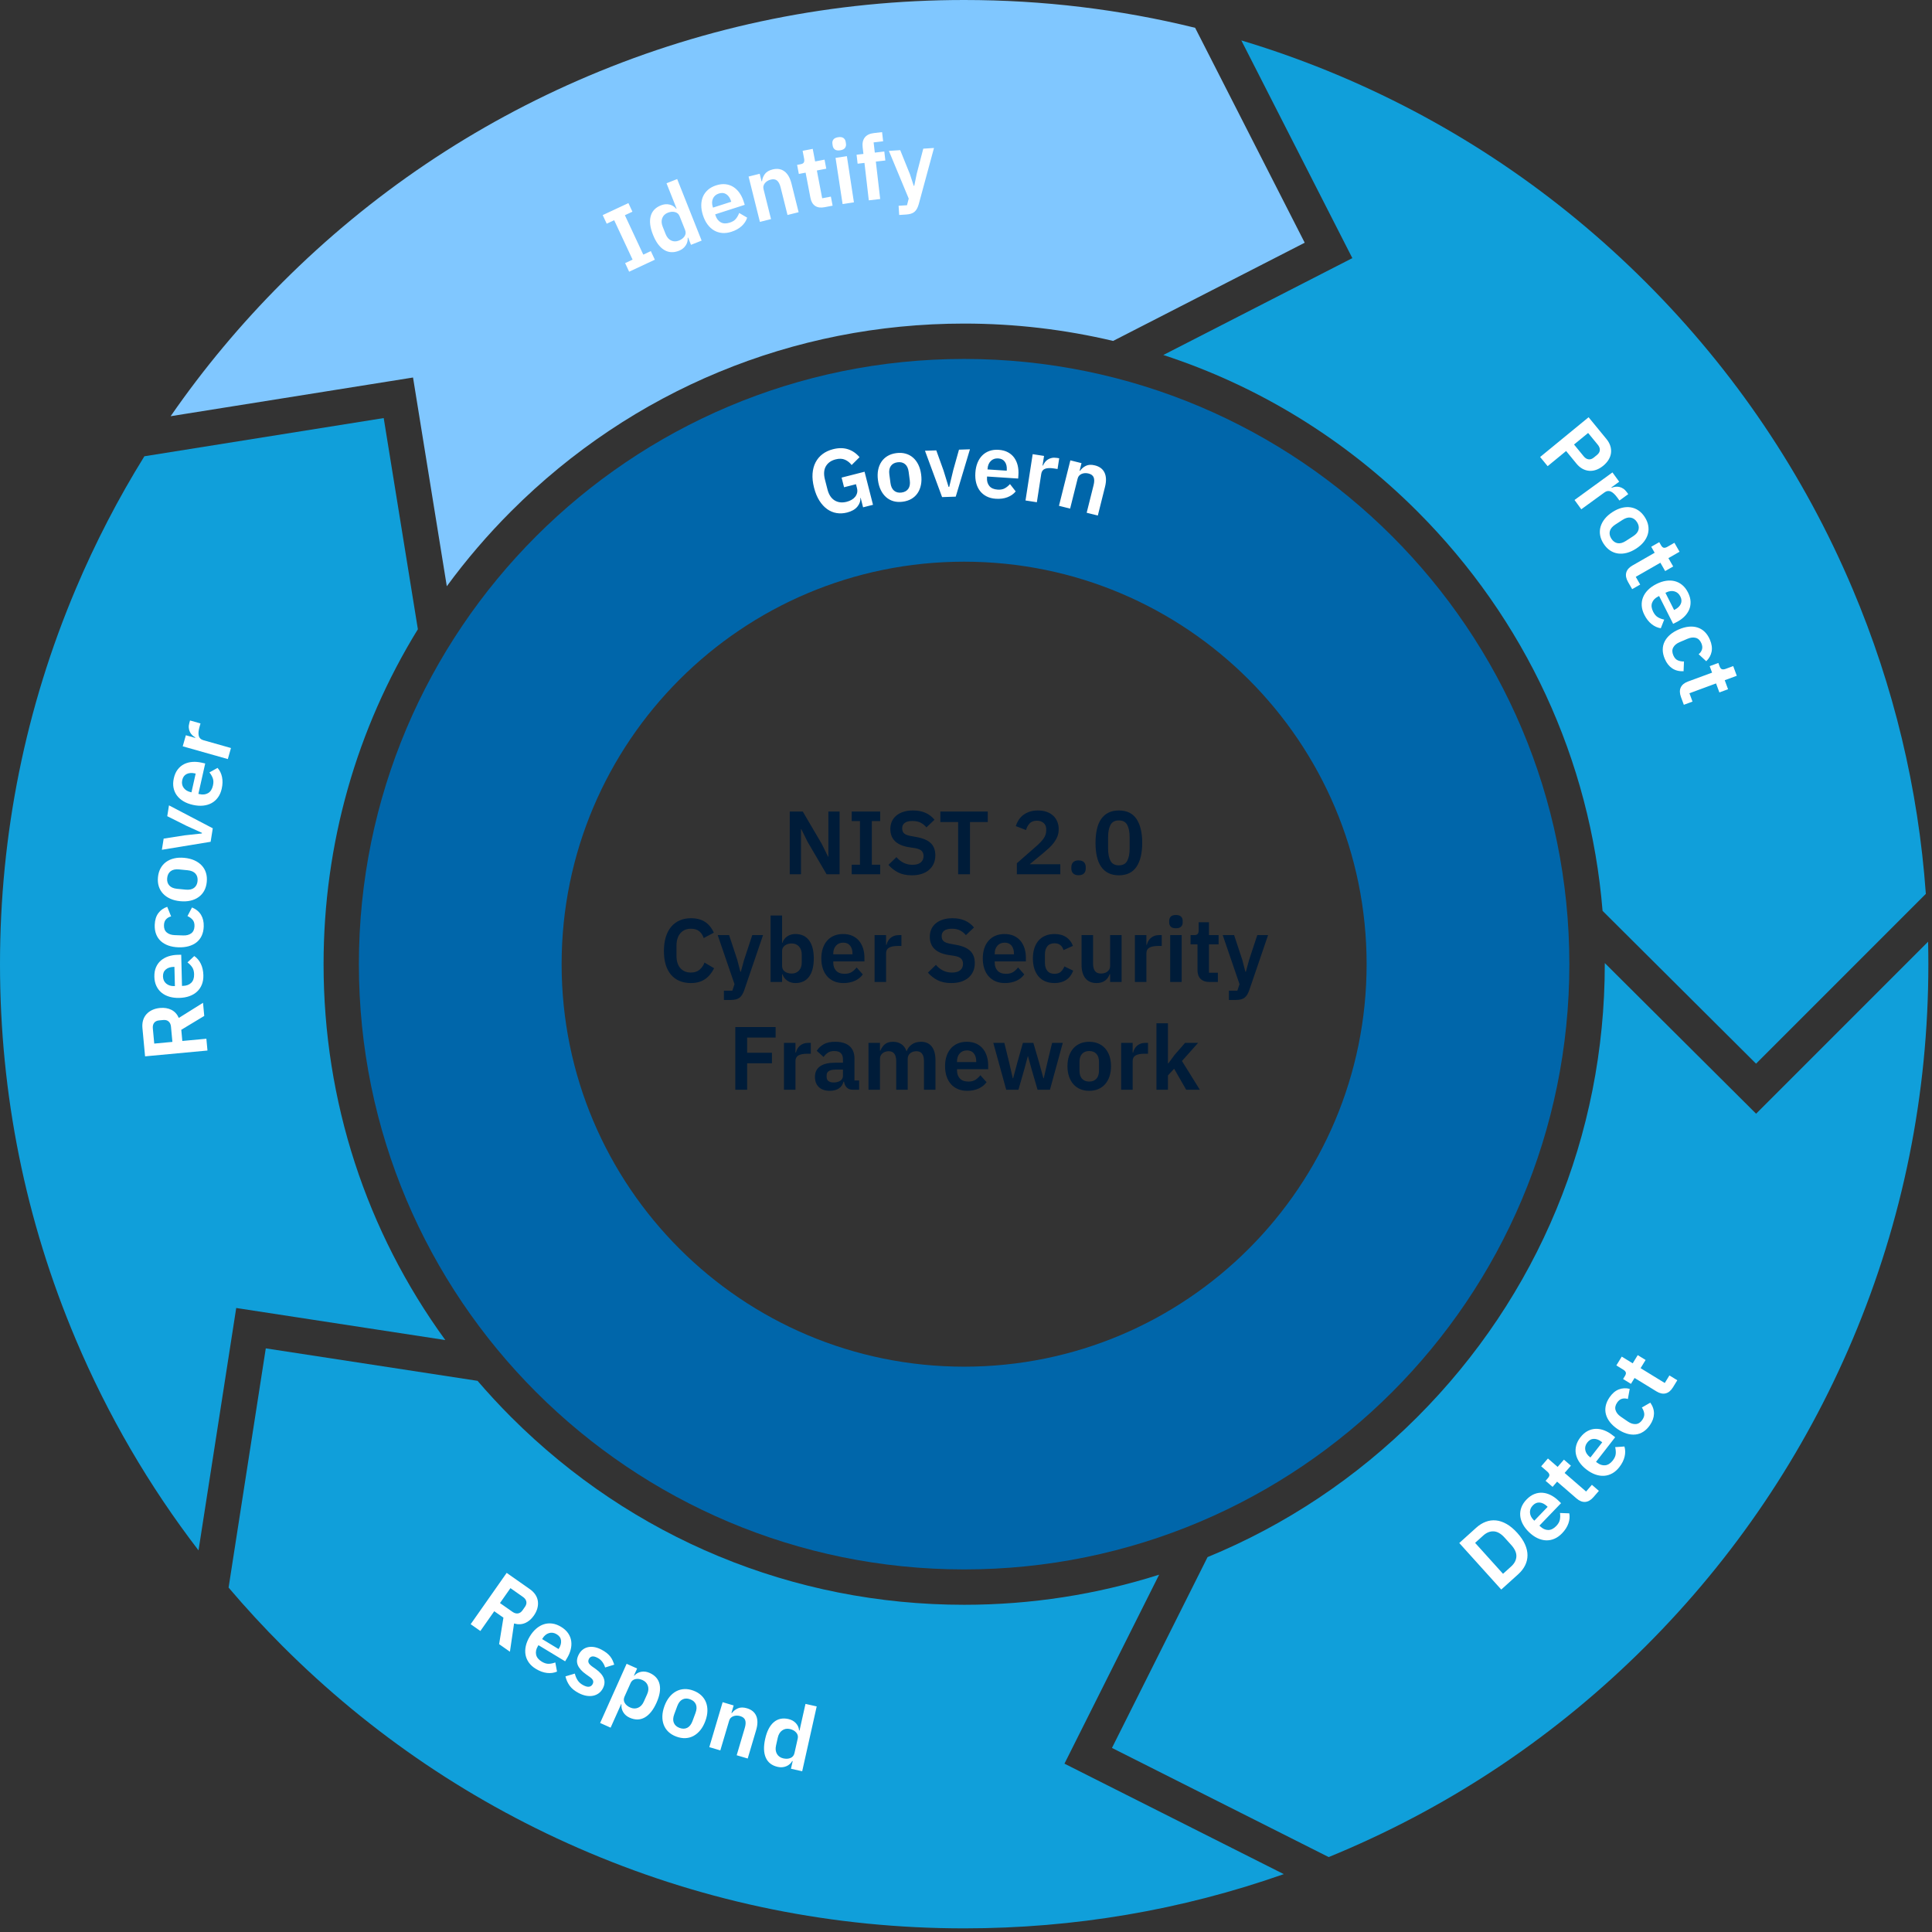
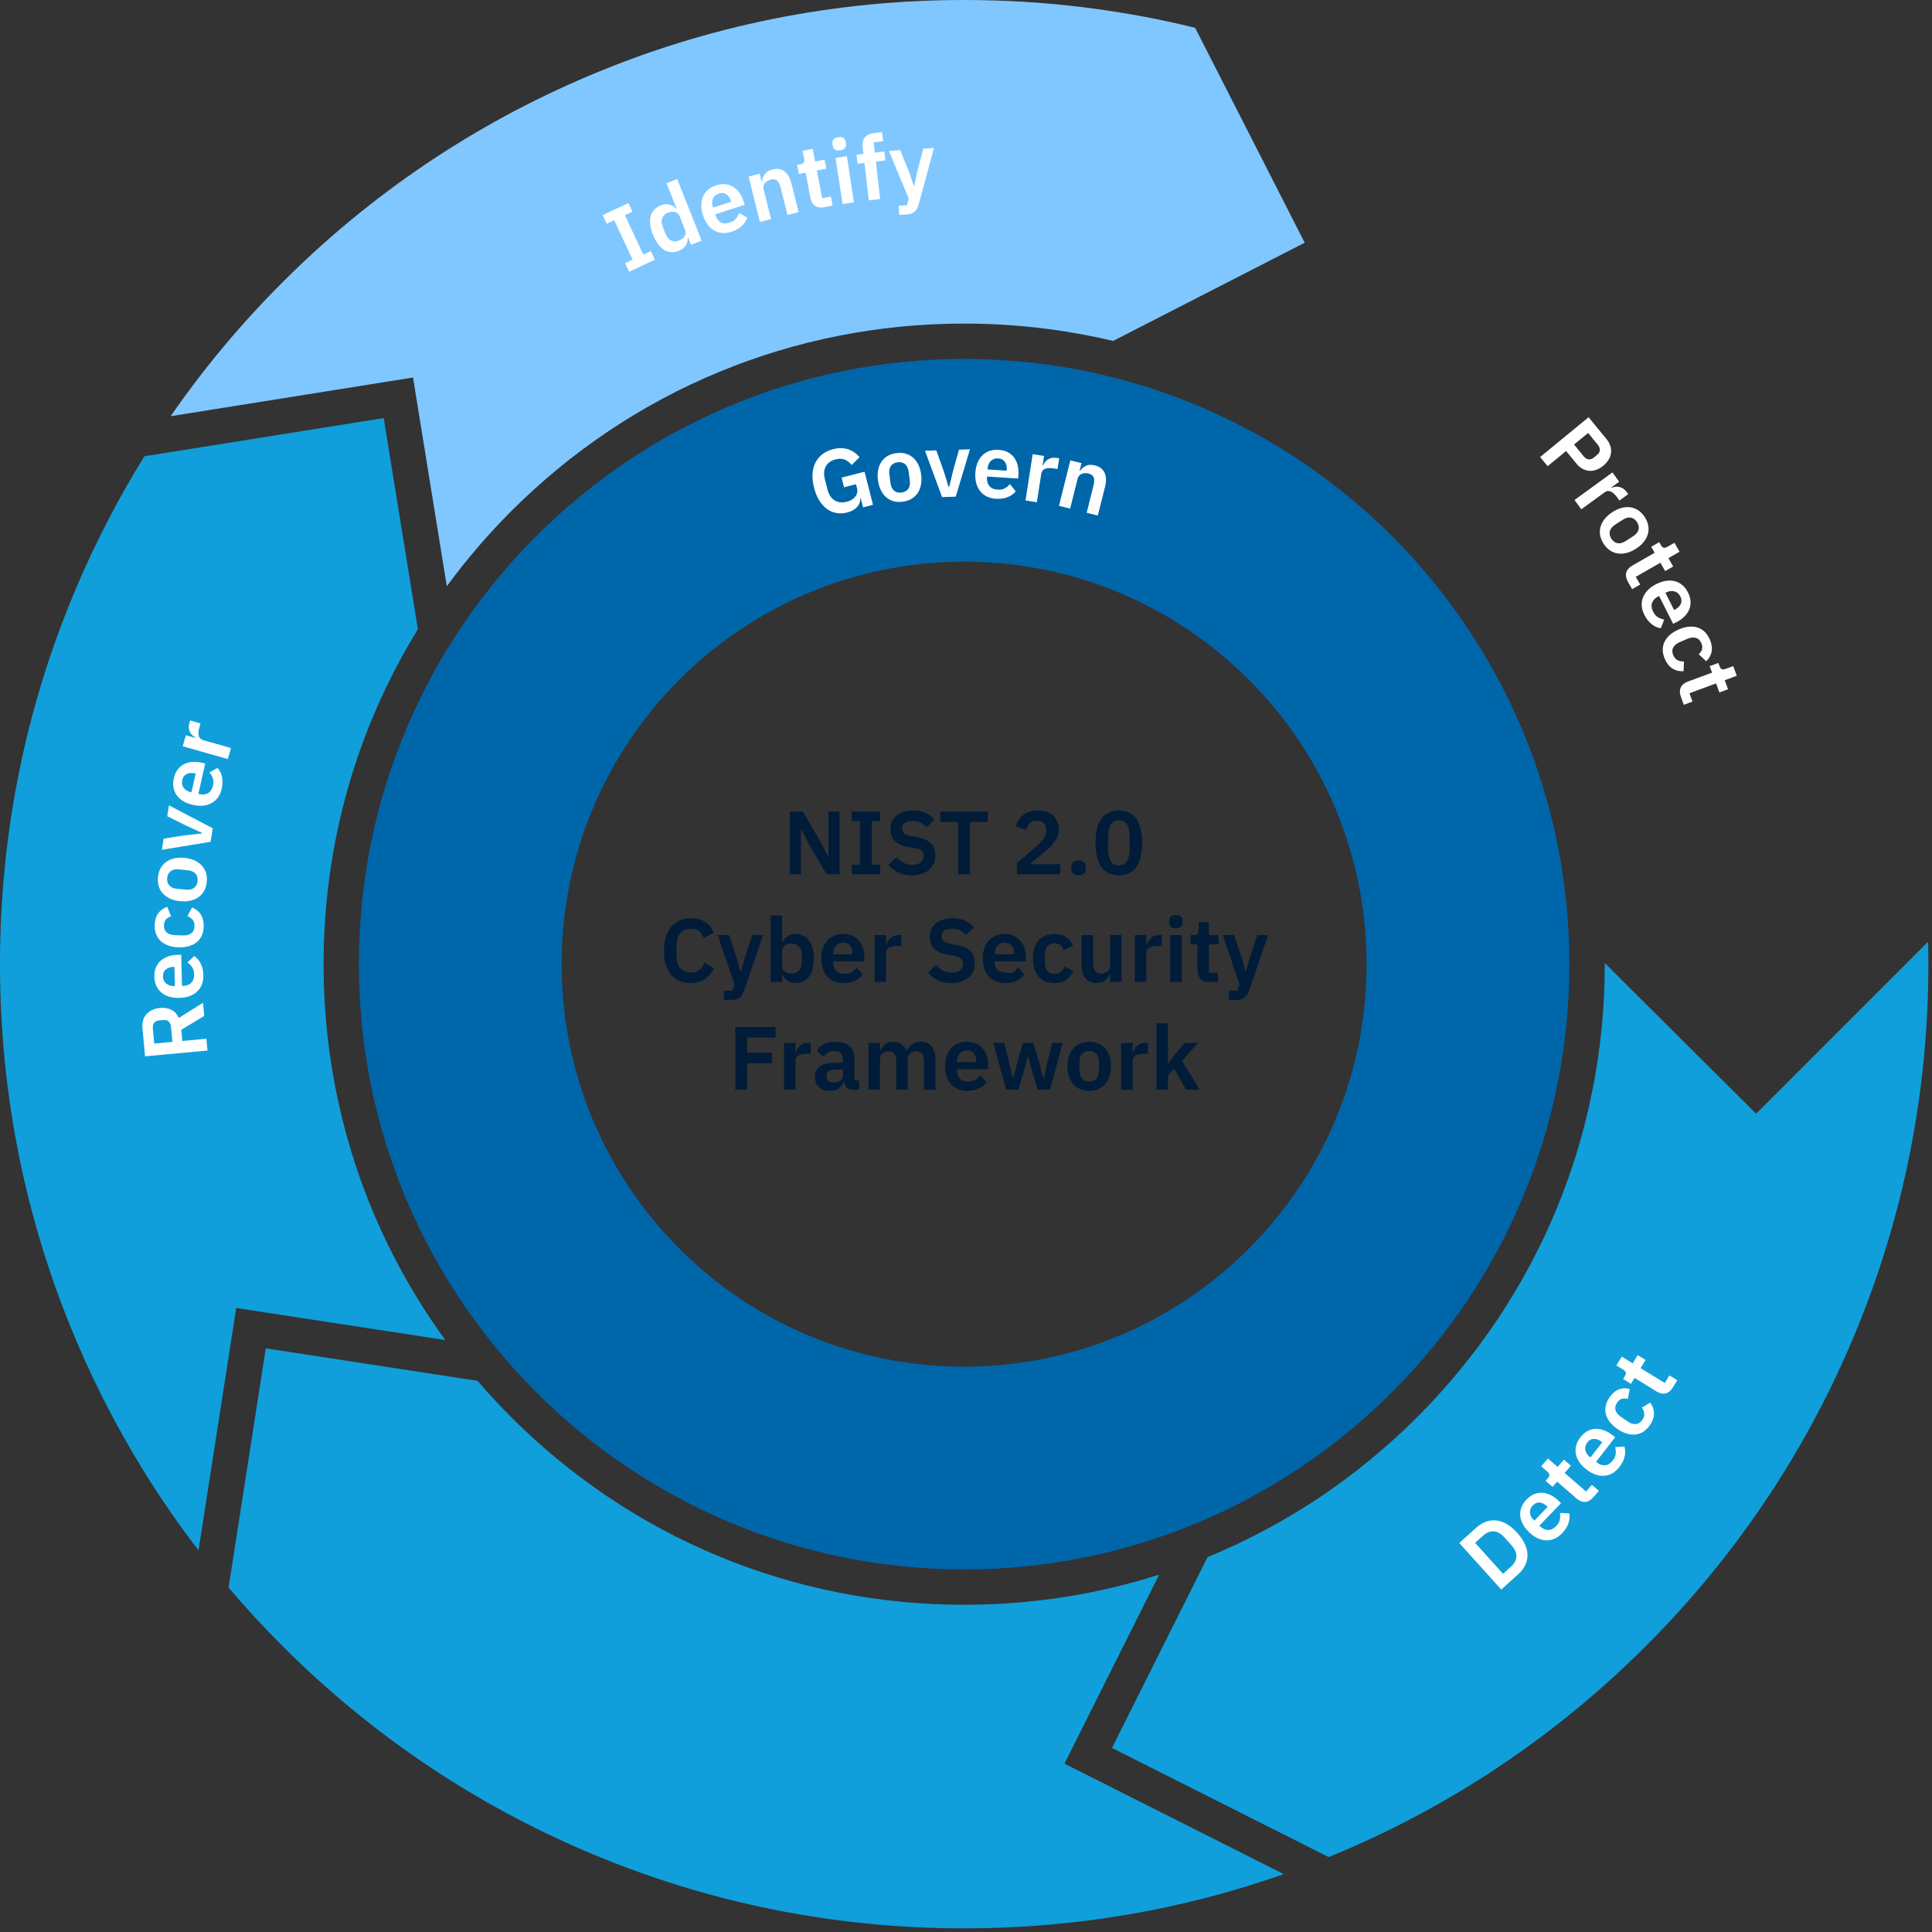
<svg xmlns="http://www.w3.org/2000/svg" width="426" height="426" viewBox="0 0 426 426" fill="none">
  <rect x="0" y="0" width="426" height="426" fill="#333333" stroke="none" />
  <g clip-path="url(#clip0_10561_6)">
-     <path d="M178.1 185.674L176.674 182.804H176.615V192.763H174.14V178.943H177.01L181.168 186.031L182.594 188.902H182.654V178.943H185.128V192.763H182.257L178.1 185.674ZM187.802 192.763V190.664H189.623V181.041H187.802V178.943H194.079V181.041H192.237V190.664H194.079V192.763H187.802ZM201.047 193C199.86 193 198.853 192.789 198.028 192.366C197.203 191.943 196.494 191.388 195.9 190.699L197.662 188.994C198.137 189.544 198.668 189.963 199.255 190.252C199.843 190.54 200.494 190.684 201.205 190.684C202.011 190.684 202.619 190.51 203.028 190.163C203.437 189.816 203.641 189.348 203.641 188.758C203.641 188.3 203.509 187.927 203.245 187.639C202.981 187.351 202.486 187.141 201.76 187.01L200.454 186.814C197.695 186.377 196.316 185.035 196.316 182.789C196.316 182.168 196.431 181.607 196.662 181.104C196.893 180.602 197.226 180.172 197.662 179.816C198.097 179.458 198.622 179.184 199.236 178.992C199.85 178.801 200.545 178.705 201.325 178.705C202.368 178.705 203.278 178.877 204.057 179.221C204.836 179.565 205.502 180.073 206.057 180.748L204.275 182.435C203.931 182.016 203.516 181.676 203.028 181.414C202.539 181.153 201.925 181.022 201.186 181.022C200.434 181.022 199.87 181.162 199.494 181.444C199.117 181.725 198.929 182.12 198.929 182.631C198.929 183.155 199.08 183.54 199.384 183.789C199.688 184.038 200.176 184.221 200.85 184.339L202.136 184.576C203.536 184.827 204.569 185.274 205.235 185.914C205.902 186.556 206.235 187.45 206.235 188.6C206.235 189.261 206.12 189.859 205.889 190.394C205.658 190.929 205.321 191.392 204.879 191.781C204.437 192.171 203.895 192.472 203.255 192.684C202.615 192.895 201.879 193 201.047 193ZM213.878 181.259V192.763H211.265V181.259H207.344V178.943H217.798V181.259H213.878ZM233.796 192.763H224.213V190.347L228.549 186.546C229.288 185.899 229.829 185.315 230.173 184.793C230.516 184.272 230.688 183.708 230.688 183.101V182.843C230.688 182.237 230.49 181.771 230.094 181.448C229.698 181.124 229.216 180.962 228.649 180.962C227.936 180.962 227.394 181.163 227.025 181.566C226.656 181.969 226.391 182.454 226.233 183.022L223.976 182.15C224.12 181.689 224.326 181.249 224.589 180.833C224.854 180.417 225.187 180.051 225.589 179.735C225.992 179.418 226.463 179.167 227.005 178.982C227.546 178.797 228.166 178.705 228.867 178.705C229.592 178.705 230.239 178.807 230.807 179.012C231.374 179.217 231.853 179.504 232.243 179.873C232.631 180.242 232.928 180.678 233.133 181.18C233.337 181.682 233.44 182.23 233.44 182.823C233.44 183.405 233.348 183.932 233.163 184.407C232.978 184.882 232.727 185.335 232.411 185.764C232.094 186.193 231.724 186.602 231.302 186.991C230.879 187.381 230.43 187.774 229.955 188.169L227.044 190.565H233.796L233.796 192.763ZM237.816 192.981C237.275 192.981 236.875 192.845 236.618 192.574C236.361 192.305 236.232 191.958 236.232 191.535V191.179C236.232 190.757 236.361 190.406 236.618 190.129C236.875 189.853 237.275 189.714 237.816 189.714C238.371 189.714 238.773 189.853 239.024 190.129C239.274 190.406 239.4 190.757 239.4 191.179V191.535C239.4 191.958 239.274 192.305 239.024 192.574C238.773 192.845 238.371 192.981 237.816 192.981ZM246.706 193C245.822 193 245.056 192.839 244.41 192.516C243.762 192.193 243.228 191.727 242.805 191.119C242.383 190.513 242.07 189.767 241.865 188.882C241.661 187.998 241.558 186.989 241.558 185.853C241.558 184.731 241.661 183.724 241.865 182.833C242.07 181.943 242.383 181.194 242.805 180.586C243.228 179.979 243.762 179.514 244.41 179.19C245.056 178.866 245.822 178.705 246.706 178.705C248.461 178.705 249.758 179.332 250.597 180.586C251.435 181.84 251.854 183.596 251.854 185.853C251.854 188.11 251.435 189.865 250.597 191.119C249.758 192.373 248.461 193 246.706 193ZM246.706 190.803C247.59 190.803 248.207 190.47 248.557 189.803C248.907 189.136 249.082 188.236 249.082 187.1V184.606C249.082 183.47 248.907 182.57 248.557 181.903C248.207 181.237 247.59 180.903 246.706 180.903C245.822 180.903 245.204 181.237 244.855 181.903C244.505 182.57 244.33 183.47 244.33 184.606V187.1C244.33 188.236 244.505 189.136 244.855 189.803C245.204 190.47 245.822 190.803 246.706 190.803ZM152.35 216.761C151.439 216.761 150.618 216.613 149.885 216.316C149.153 216.019 148.526 215.573 148.004 214.98C147.483 214.385 147.083 213.65 146.806 212.772C146.529 211.894 146.39 210.874 146.39 209.712C146.39 208.551 146.529 207.518 146.806 206.614C147.083 205.71 147.483 204.95 148.004 204.337C148.526 203.723 149.153 203.258 149.885 202.941C150.618 202.624 151.439 202.466 152.35 202.466C153.591 202.466 154.62 202.73 155.439 203.258C156.257 203.785 156.911 204.584 157.399 205.654L155.162 206.841C154.963 206.221 154.64 205.723 154.192 205.347C153.743 204.97 153.129 204.782 152.35 204.782C151.373 204.782 150.598 205.113 150.024 205.773C149.45 206.433 149.162 207.357 149.162 208.544V210.722C149.162 211.924 149.45 212.844 150.024 213.485C150.598 214.125 151.373 214.445 152.35 214.445C153.129 214.445 153.766 214.234 154.261 213.811C154.756 213.389 155.116 212.867 155.34 212.247L157.458 213.494C156.956 214.524 156.29 215.325 155.458 215.9C154.627 216.474 153.591 216.761 152.35 216.761ZM165.873 206.188H168.249L164.092 218.365C163.959 218.735 163.811 219.055 163.646 219.325C163.481 219.596 163.287 219.817 163.062 219.989C162.837 220.16 162.567 220.285 162.25 220.365C161.934 220.444 161.564 220.484 161.142 220.484H159.617V218.445H161.478L161.954 217.001L158.25 206.188H160.765L162.567 211.641L163.241 214.249H163.359L164.072 211.641L165.873 206.188ZM169.912 201.871H172.448V207.891H172.527C172.711 207.297 173.061 206.825 173.576 206.475C174.09 206.125 174.691 205.95 175.377 205.95C176.698 205.95 177.704 206.416 178.397 207.346C179.09 208.277 179.437 209.607 179.437 211.336C179.437 213.078 179.09 214.418 178.397 215.356C177.704 216.293 176.698 216.761 175.377 216.761C174.691 216.761 174.094 216.583 173.585 216.227C173.078 215.87 172.724 215.395 172.527 214.801H172.448V216.524H169.913L169.912 201.871ZM174.566 214.662C175.226 214.662 175.76 214.445 176.169 214.009C176.579 213.573 176.784 212.987 176.784 212.247V210.465C176.784 209.726 176.579 209.135 176.169 208.693C175.76 208.25 175.226 208.03 174.566 208.03C173.958 208.03 173.454 208.181 173.051 208.485C172.649 208.788 172.448 209.192 172.448 209.693V212.98C172.448 213.521 172.649 213.937 173.051 214.227C173.454 214.518 173.958 214.662 174.566 214.662ZM185.97 216.761C185.204 216.761 184.522 216.633 183.921 216.375C183.321 216.117 182.813 215.755 182.397 215.286C181.981 214.818 181.661 214.25 181.436 213.583C181.211 212.917 181.1 212.167 181.1 211.336C181.1 210.518 181.208 209.779 181.426 209.118C181.644 208.458 181.957 207.894 182.367 207.426C182.776 206.957 183.278 206.594 183.871 206.336C184.466 206.079 185.139 205.95 185.891 205.95C186.697 205.95 187.396 206.089 187.991 206.366C188.584 206.644 189.073 207.02 189.455 207.495C189.838 207.97 190.125 208.522 190.317 209.148C190.508 209.776 190.604 210.446 190.604 211.158V211.99H183.733V212.245C183.733 212.992 183.944 213.592 184.367 214.044C184.789 214.496 185.416 214.722 186.247 214.722C186.881 214.722 187.399 214.591 187.802 214.329C188.204 214.067 188.564 213.733 188.881 213.326L190.247 214.855C189.825 215.451 189.247 215.917 188.515 216.255C187.783 216.592 186.934 216.761 185.97 216.761ZM185.931 207.851C185.258 207.851 184.723 208.075 184.328 208.525C183.931 208.973 183.733 209.554 183.733 210.267V210.425H187.97V210.247C187.97 209.534 187.795 208.957 187.446 208.515C187.096 208.073 186.591 207.851 185.931 207.851ZM192.841 216.524V206.188H195.376V208.326H195.475C195.54 208.049 195.643 207.781 195.782 207.525C195.92 207.267 196.102 207.039 196.327 206.841C196.55 206.644 196.818 206.485 197.128 206.366C197.438 206.247 197.798 206.188 198.207 206.188H198.762V208.584H197.97C197.112 208.584 196.465 208.709 196.03 208.96C195.594 209.211 195.376 209.62 195.376 210.188V216.524H192.841ZM209.75 216.761C208.563 216.761 207.556 216.55 206.731 216.127C205.906 215.703 205.197 215.149 204.603 214.46L206.365 212.755C206.84 213.305 207.371 213.724 207.958 214.013C208.546 214.301 209.197 214.445 209.909 214.445C210.714 214.445 211.322 214.271 211.731 213.924C212.14 213.576 212.344 213.109 212.344 212.519C212.344 212.061 212.212 211.688 211.949 211.4C211.684 211.112 211.189 210.902 210.463 210.771L209.157 210.574C206.398 210.138 205.019 208.796 205.019 206.55C205.019 205.929 205.134 205.367 205.365 204.865C205.596 204.363 205.929 203.933 206.365 203.576C206.8 203.219 207.326 202.945 207.939 202.753C208.553 202.562 209.248 202.466 210.028 202.466C211.071 202.466 211.981 202.638 212.76 202.982C213.539 203.325 214.205 203.834 214.76 204.509L212.978 206.196C212.634 205.777 212.219 205.437 211.731 205.175C211.243 204.913 210.628 204.782 209.889 204.782C209.137 204.782 208.573 204.923 208.197 205.204C207.82 205.486 207.632 205.881 207.632 206.392C207.632 206.915 207.784 207.301 208.087 207.55C208.391 207.799 208.879 207.982 209.553 208.1L210.839 208.337C212.239 208.588 213.272 209.034 213.938 209.675C214.605 210.317 214.938 211.211 214.938 212.361C214.938 213.022 214.823 213.619 214.592 214.155C214.361 214.69 214.024 215.153 213.582 215.542C213.14 215.932 212.598 216.233 211.958 216.445C211.318 216.656 210.582 216.761 209.75 216.761ZM221.571 216.761C220.805 216.761 220.122 216.633 219.522 216.375C218.921 216.117 218.413 215.755 217.997 215.286C217.581 214.818 217.261 214.25 217.037 213.583C216.812 212.917 216.701 212.167 216.701 211.336C216.701 210.518 216.809 209.779 217.027 209.118C217.245 208.458 217.558 207.894 217.967 207.426C218.376 206.957 218.878 206.594 219.472 206.336C220.067 206.079 220.74 205.95 221.492 205.95C222.297 205.95 222.996 206.089 223.591 206.366C224.185 206.644 224.673 207.02 225.056 207.495C225.439 207.97 225.726 208.522 225.917 209.148C226.109 209.776 226.204 210.446 226.204 211.158V211.99H219.333V212.245C219.333 212.992 219.544 213.592 219.967 214.044C220.39 214.496 221.017 214.722 221.848 214.722C222.482 214.722 222.999 214.591 223.403 214.329C223.805 214.067 224.164 213.733 224.482 213.326L225.848 214.855C225.425 215.451 224.848 215.917 224.116 216.255C223.383 216.592 222.535 216.761 221.571 216.761ZM221.532 207.851C220.859 207.851 220.324 208.075 219.928 208.525C219.532 208.973 219.333 209.554 219.333 210.267V210.425H223.571V210.247C223.571 209.534 223.396 208.957 223.046 208.515C222.697 208.073 222.192 207.851 221.532 207.851ZM232.521 216.761C231.755 216.761 231.076 216.636 230.482 216.385C229.887 216.134 229.389 215.772 228.987 215.296C228.583 214.821 228.277 214.25 228.066 213.583C227.855 212.917 227.749 212.167 227.749 211.336C227.749 210.504 227.855 209.759 228.066 209.099C228.277 208.439 228.583 207.874 228.987 207.406C229.389 206.938 229.887 206.577 230.482 206.326C231.076 206.076 231.755 205.95 232.521 205.95C233.564 205.95 234.425 206.182 235.105 206.644C235.785 207.106 236.276 207.745 236.579 208.564L234.501 209.494C234.382 209.059 234.161 208.699 233.837 208.415C233.514 208.132 233.076 207.99 232.521 207.99C231.808 207.99 231.277 208.214 230.927 208.663C230.578 209.112 230.403 209.699 230.403 210.425V212.306C230.403 213.032 230.578 213.616 230.927 214.059C231.277 214.501 231.808 214.722 232.521 214.722C233.128 214.722 233.597 214.567 233.927 214.256C234.256 213.947 234.514 213.561 234.699 213.098L236.639 214.029C236.296 214.94 235.775 215.622 235.076 216.078C234.375 216.533 233.524 216.761 232.521 216.761ZM244.777 214.801H244.678C244.585 215.066 244.463 215.313 244.312 215.543C244.16 215.775 243.968 215.983 243.738 216.167C243.506 216.352 243.229 216.497 242.906 216.603C242.582 216.708 242.209 216.761 241.788 216.761C240.718 216.761 239.9 216.411 239.332 215.712C238.764 215.012 238.481 214.016 238.481 212.722V206.188H241.015V212.465C241.015 213.177 241.154 213.722 241.431 214.098C241.708 214.475 242.15 214.662 242.757 214.662C243.008 214.662 243.255 214.63 243.499 214.564C243.744 214.497 243.958 214.395 244.143 214.256C244.329 214.118 244.48 213.947 244.599 213.741C244.717 213.537 244.777 213.296 244.777 213.019V206.188H247.311V216.524H244.777V214.801ZM250.242 216.524V206.188H252.777V208.326H252.875C252.941 208.049 253.043 207.781 253.182 207.525C253.321 207.267 253.502 207.039 253.727 206.841C253.951 206.644 254.218 206.485 254.529 206.366C254.838 206.247 255.199 206.188 255.608 206.188H256.162V208.584H255.37C254.512 208.584 253.866 208.709 253.43 208.96C252.995 209.211 252.777 209.62 252.777 210.188V216.524H250.242ZM259.29 204.683C258.762 204.683 258.382 204.565 258.152 204.326C257.921 204.089 257.805 203.785 257.805 203.416V203.02C257.805 202.651 257.921 202.347 258.152 202.11C258.382 201.871 258.762 201.753 259.29 201.753C259.805 201.753 260.181 201.871 260.419 202.11C260.657 202.347 260.776 202.651 260.776 203.02V203.416C260.776 203.785 260.657 204.089 260.419 204.326C260.181 204.565 259.805 204.683 259.29 204.683ZM258.023 206.188H260.558V216.524H258.023V206.188ZM266.715 216.524C265.844 216.524 265.181 216.296 264.726 215.842C264.27 215.388 264.042 214.739 264.042 213.897V208.228H262.518V206.188H263.31C263.693 206.188 263.954 206.099 264.092 205.921C264.231 205.742 264.3 205.475 264.3 205.118V203.357H266.577V206.188H268.696V208.228H266.577V214.485H268.538V216.524H266.715ZM277.229 206.188H279.605L275.448 218.365C275.315 218.735 275.166 219.055 275.001 219.325C274.836 219.596 274.642 219.817 274.417 219.989C274.193 220.16 273.922 220.285 273.606 220.365C273.289 220.444 272.919 220.484 272.497 220.484H270.972V218.445H272.833L273.309 217.001L269.606 206.188H272.121L273.922 211.641L274.596 214.249H274.714L275.427 211.641L277.229 206.188ZM162.131 240.283V226.463H171.021V228.78H164.745V232.126H170.209V234.443H164.745V240.283L162.131 240.283ZM172.863 240.283V229.948H175.398V232.086H175.496C175.562 231.809 175.664 231.541 175.803 231.284C175.942 231.027 176.123 230.799 176.348 230.601C176.572 230.404 176.839 230.244 177.15 230.126C177.459 230.007 177.82 229.948 178.229 229.948H178.784V232.344H177.992C177.133 232.344 176.487 232.469 176.051 232.72C175.616 232.971 175.398 233.38 175.398 233.948V240.283H172.863ZM188.03 240.283C187.475 240.283 187.037 240.122 186.713 239.798C186.389 239.475 186.188 239.043 186.109 238.501H185.991C185.819 239.175 185.469 239.68 184.941 240.016C184.413 240.353 183.759 240.521 182.981 240.521C181.924 240.521 181.113 240.244 180.545 239.693C179.978 239.14 179.694 238.403 179.694 237.482C179.694 236.416 180.077 235.623 180.842 235.104C181.608 234.583 182.697 234.323 184.11 234.323H185.871V233.572C185.871 232.99 185.719 232.541 185.416 232.225C185.113 231.908 184.624 231.749 183.951 231.749C183.357 231.749 182.878 231.878 182.515 232.136C182.152 232.393 181.845 232.7 181.595 233.057L180.09 231.702C180.473 231.105 180.981 230.623 181.615 230.258C182.248 229.893 183.086 229.71 184.129 229.71C185.528 229.71 186.591 230.027 187.317 230.658C188.042 231.291 188.406 232.199 188.406 233.384V238.244H189.436V240.283H188.03ZM183.832 238.68C184.4 238.68 184.881 238.555 185.278 238.306C185.673 238.057 185.871 237.69 185.871 237.205V235.848H184.247C182.928 235.848 182.268 236.268 182.268 237.107V237.441C182.268 237.861 182.403 238.172 182.674 238.375C182.944 238.578 183.33 238.68 183.832 238.68ZM191.495 240.283V229.948H194.03V231.67H194.128C194.327 231.129 194.643 230.667 195.079 230.284C195.514 229.902 196.121 229.71 196.9 229.71C197.613 229.71 198.227 229.882 198.742 230.225C199.256 230.569 199.639 231.09 199.89 231.789H199.93C200.115 231.208 200.481 230.717 201.029 230.314C201.577 229.911 202.266 229.71 203.098 229.71C204.114 229.71 204.896 230.06 205.444 230.76C205.992 231.459 206.266 232.456 206.266 233.749V240.283H203.731V234.007C203.731 232.529 203.177 231.789 202.068 231.789C201.817 231.789 201.577 231.825 201.345 231.898C201.115 231.971 200.91 232.076 200.732 232.215C200.553 232.354 200.412 232.526 200.306 232.73C200.2 232.935 200.148 233.175 200.148 233.452V240.283H197.613V234.007C197.613 232.529 197.059 231.789 195.95 231.789C195.712 231.789 195.478 231.825 195.247 231.898C195.016 231.971 194.811 232.076 194.633 232.215C194.455 232.354 194.31 232.526 194.198 232.73C194.085 232.935 194.03 233.175 194.03 233.452V240.283H191.495ZM213.254 240.521C212.489 240.521 211.806 240.393 211.205 240.135C210.605 239.877 210.097 239.515 209.681 239.046C209.265 238.577 208.945 238.01 208.72 237.343C208.495 236.677 208.384 235.927 208.384 235.096C208.384 234.278 208.493 233.538 208.71 232.878C208.928 232.218 209.242 231.654 209.651 231.186C210.06 230.717 210.562 230.354 211.156 230.096C211.75 229.839 212.423 229.71 213.175 229.71C213.981 229.71 214.68 229.849 215.275 230.126C215.869 230.404 216.357 230.78 216.74 231.255C217.122 231.73 217.41 232.282 217.601 232.907C217.792 233.535 217.888 234.205 217.888 234.917V235.749H211.017V236.005C211.017 236.752 211.228 237.352 211.651 237.804C212.074 238.256 212.701 238.482 213.532 238.482C214.165 238.482 214.683 238.351 215.086 238.089C215.489 237.826 215.848 237.492 216.165 237.086L217.532 238.615C217.109 239.211 216.532 239.677 215.799 240.015C215.067 240.352 214.218 240.521 213.254 240.521ZM213.215 231.611C212.542 231.611 212.007 231.835 211.612 232.284C211.215 232.733 211.017 233.314 211.017 234.027V234.185H215.254V234.007C215.254 233.294 215.079 232.717 214.73 232.275C214.38 231.832 213.875 231.611 213.215 231.611ZM219.017 229.948H221.453L222.502 234.205L223.314 237.749H223.393L224.343 234.205L225.551 229.948H227.848L229.095 234.205L230.066 237.749H230.145L230.956 234.205L231.987 229.948H234.342L231.511 240.283H228.779L227.453 235.73L226.68 232.918H226.62L225.869 235.73L224.561 240.283H221.869L219.017 229.948ZM240.163 240.521C239.424 240.521 238.761 240.396 238.174 240.145C237.586 239.894 237.085 239.531 236.669 239.056C236.253 238.58 235.933 238.01 235.708 237.343C235.484 236.677 235.372 235.927 235.372 235.096C235.372 234.264 235.484 233.519 235.708 232.859C235.933 232.198 236.253 231.634 236.669 231.165C237.085 230.698 237.586 230.337 238.174 230.086C238.761 229.836 239.424 229.71 240.163 229.71C240.903 229.71 241.57 229.836 242.163 230.086C242.757 230.337 243.262 230.698 243.678 231.165C244.094 231.634 244.414 232.198 244.639 232.859C244.863 233.519 244.975 234.264 244.975 235.096C244.975 235.927 244.863 236.677 244.639 237.343C244.414 238.01 244.094 238.58 243.678 239.056C243.262 239.531 242.757 239.894 242.163 240.145C241.57 240.396 240.903 240.521 240.163 240.521ZM240.163 238.482C240.837 238.482 241.365 238.278 241.747 237.867C242.13 237.459 242.322 236.858 242.322 236.066V234.146C242.322 233.366 242.13 232.773 241.747 232.364C241.365 231.954 240.837 231.749 240.163 231.749C239.503 231.749 238.982 231.954 238.6 232.364C238.216 232.773 238.026 233.366 238.026 234.146V236.066C238.026 236.858 238.216 237.459 238.6 237.867C238.982 238.278 239.503 238.482 240.163 238.482ZM247.212 240.283V229.948H249.747V232.086H249.846C249.912 231.809 250.014 231.541 250.153 231.284C250.291 231.027 250.473 230.799 250.698 230.601C250.921 230.404 251.189 230.244 251.499 230.126C251.809 230.007 252.169 229.948 252.579 229.948H253.133V232.344H252.341C251.483 232.344 250.836 232.469 250.401 232.72C249.965 232.971 249.747 233.38 249.747 233.948V240.283H247.212ZM254.994 225.631H257.529V234.462H257.627L258.994 232.601L261.31 229.947H264.181L260.618 233.947L264.557 240.283H261.547L258.895 235.651L257.529 237.135V240.283H254.994L254.994 225.631Z" fill="#001C39" />
+     <path d="M178.1 185.674L176.674 182.804H176.615V192.763H174.14V178.943H177.01L181.168 186.031L182.594 188.902H182.654V178.943H185.128V192.763H182.257L178.1 185.674ZM187.802 192.763V190.664H189.623V181.041H187.802V178.943H194.079V181.041H192.237V190.664H194.079V192.763H187.802ZM201.047 193C199.86 193 198.853 192.789 198.028 192.366C197.203 191.943 196.494 191.388 195.9 190.699L197.662 188.994C198.137 189.544 198.668 189.963 199.255 190.252C199.843 190.54 200.494 190.684 201.205 190.684C202.011 190.684 202.619 190.51 203.028 190.163C203.437 189.816 203.641 189.348 203.641 188.758C203.641 188.3 203.509 187.927 203.245 187.639C202.981 187.351 202.486 187.141 201.76 187.01L200.454 186.814C197.695 186.377 196.316 185.035 196.316 182.789C196.316 182.168 196.431 181.607 196.662 181.104C196.893 180.602 197.226 180.172 197.662 179.816C198.097 179.458 198.622 179.184 199.236 178.992C199.85 178.801 200.545 178.705 201.325 178.705C202.368 178.705 203.278 178.877 204.057 179.221C204.836 179.565 205.502 180.073 206.057 180.748L204.275 182.435C203.931 182.016 203.516 181.676 203.028 181.414C202.539 181.153 201.925 181.022 201.186 181.022C200.434 181.022 199.87 181.162 199.494 181.444C199.117 181.725 198.929 182.12 198.929 182.631C198.929 183.155 199.08 183.54 199.384 183.789C199.688 184.038 200.176 184.221 200.85 184.339L202.136 184.576C203.536 184.827 204.569 185.274 205.235 185.914C205.902 186.556 206.235 187.45 206.235 188.6C206.235 189.261 206.12 189.859 205.889 190.394C205.658 190.929 205.321 191.392 204.879 191.781C204.437 192.171 203.895 192.472 203.255 192.684C202.615 192.895 201.879 193 201.047 193ZM213.878 181.259V192.763H211.265V181.259H207.344V178.943H217.798V181.259H213.878ZM233.796 192.763H224.213V190.347L228.549 186.546C229.288 185.899 229.829 185.315 230.173 184.793C230.516 184.272 230.688 183.708 230.688 183.101V182.843C230.688 182.237 230.49 181.771 230.094 181.448C229.698 181.124 229.216 180.962 228.649 180.962C227.936 180.962 227.394 181.163 227.025 181.566C226.656 181.969 226.391 182.454 226.233 183.022L223.976 182.15C224.12 181.689 224.326 181.249 224.589 180.833C224.854 180.417 225.187 180.051 225.589 179.735C225.992 179.418 226.463 179.167 227.005 178.982C227.546 178.797 228.166 178.705 228.867 178.705C229.592 178.705 230.239 178.807 230.807 179.012C231.374 179.217 231.853 179.504 232.243 179.873C232.631 180.242 232.928 180.678 233.133 181.18C233.337 181.682 233.44 182.23 233.44 182.823C233.44 183.405 233.348 183.932 233.163 184.407C232.978 184.882 232.727 185.335 232.411 185.764C232.094 186.193 231.724 186.602 231.302 186.991C230.879 187.381 230.43 187.774 229.955 188.169L227.044 190.565H233.796L233.796 192.763ZM237.816 192.981C237.275 192.981 236.875 192.845 236.618 192.574C236.361 192.305 236.232 191.958 236.232 191.535V191.179C236.232 190.757 236.361 190.406 236.618 190.129C236.875 189.853 237.275 189.714 237.816 189.714C238.371 189.714 238.773 189.853 239.024 190.129C239.274 190.406 239.4 190.757 239.4 191.179V191.535C239.4 191.958 239.274 192.305 239.024 192.574C238.773 192.845 238.371 192.981 237.816 192.981ZM246.706 193C245.822 193 245.056 192.839 244.41 192.516C243.762 192.193 243.228 191.727 242.805 191.119C242.383 190.513 242.07 189.767 241.865 188.882C241.661 187.998 241.558 186.989 241.558 185.853C241.558 184.731 241.661 183.724 241.865 182.833C242.07 181.943 242.383 181.194 242.805 180.586C243.228 179.979 243.762 179.514 244.41 179.19C245.056 178.866 245.822 178.705 246.706 178.705C248.461 178.705 249.758 179.332 250.597 180.586C251.435 181.84 251.854 183.596 251.854 185.853C251.854 188.11 251.435 189.865 250.597 191.119C249.758 192.373 248.461 193 246.706 193ZM246.706 190.803C247.59 190.803 248.207 190.47 248.557 189.803C248.907 189.136 249.082 188.236 249.082 187.1V184.606C249.082 183.47 248.907 182.57 248.557 181.903C248.207 181.237 247.59 180.903 246.706 180.903C245.822 180.903 245.204 181.237 244.855 181.903C244.505 182.57 244.33 183.47 244.33 184.606V187.1C244.33 188.236 244.505 189.136 244.855 189.803C245.204 190.47 245.822 190.803 246.706 190.803ZM152.35 216.761C151.439 216.761 150.618 216.613 149.885 216.316C149.153 216.019 148.526 215.573 148.004 214.98C147.483 214.385 147.083 213.65 146.806 212.772C146.529 211.894 146.39 210.874 146.39 209.712C146.39 208.551 146.529 207.518 146.806 206.614C147.083 205.71 147.483 204.95 148.004 204.337C148.526 203.723 149.153 203.258 149.885 202.941C150.618 202.624 151.439 202.466 152.35 202.466C153.591 202.466 154.62 202.73 155.439 203.258C156.257 203.785 156.911 204.584 157.399 205.654L155.162 206.841C154.963 206.221 154.64 205.723 154.192 205.347C153.743 204.97 153.129 204.782 152.35 204.782C151.373 204.782 150.598 205.113 150.024 205.773C149.45 206.433 149.162 207.357 149.162 208.544V210.722C149.162 211.924 149.45 212.844 150.024 213.485C150.598 214.125 151.373 214.445 152.35 214.445C153.129 214.445 153.766 214.234 154.261 213.811C154.756 213.389 155.116 212.867 155.34 212.247L157.458 213.494C156.956 214.524 156.29 215.325 155.458 215.9C154.627 216.474 153.591 216.761 152.35 216.761ZM165.873 206.188H168.249L164.092 218.365C163.959 218.735 163.811 219.055 163.646 219.325C163.481 219.596 163.287 219.817 163.062 219.989C162.837 220.16 162.567 220.285 162.25 220.365C161.934 220.444 161.564 220.484 161.142 220.484H159.617V218.445H161.478L161.954 217.001L158.25 206.188H160.765L162.567 211.641L163.241 214.249H163.359L164.072 211.641L165.873 206.188ZM169.912 201.871H172.448V207.891H172.527C172.711 207.297 173.061 206.825 173.576 206.475C174.09 206.125 174.691 205.95 175.377 205.95C176.698 205.95 177.704 206.416 178.397 207.346C179.09 208.277 179.437 209.607 179.437 211.336C179.437 213.078 179.09 214.418 178.397 215.356C177.704 216.293 176.698 216.761 175.377 216.761C174.691 216.761 174.094 216.583 173.585 216.227C173.078 215.87 172.724 215.395 172.527 214.801H172.448V216.524H169.913L169.912 201.871ZM174.566 214.662C175.226 214.662 175.76 214.445 176.169 214.009C176.579 213.573 176.784 212.987 176.784 212.247V210.465C176.784 209.726 176.579 209.135 176.169 208.693C175.76 208.25 175.226 208.03 174.566 208.03C173.958 208.03 173.454 208.181 173.051 208.485C172.649 208.788 172.448 209.192 172.448 209.693V212.98C172.448 213.521 172.649 213.937 173.051 214.227C173.454 214.518 173.958 214.662 174.566 214.662ZM185.97 216.761C185.204 216.761 184.522 216.633 183.921 216.375C183.321 216.117 182.813 215.755 182.397 215.286C181.981 214.818 181.661 214.25 181.436 213.583C181.211 212.917 181.1 212.167 181.1 211.336C181.1 210.518 181.208 209.779 181.426 209.118C181.644 208.458 181.957 207.894 182.367 207.426C182.776 206.957 183.278 206.594 183.871 206.336C184.466 206.079 185.139 205.95 185.891 205.95C186.697 205.95 187.396 206.089 187.991 206.366C188.584 206.644 189.073 207.02 189.455 207.495C189.838 207.97 190.125 208.522 190.317 209.148C190.508 209.776 190.604 210.446 190.604 211.158V211.99H183.733V212.245C183.733 212.992 183.944 213.592 184.367 214.044C184.789 214.496 185.416 214.722 186.247 214.722C186.881 214.722 187.399 214.591 187.802 214.329C188.204 214.067 188.564 213.733 188.881 213.326L190.247 214.855C189.825 215.451 189.247 215.917 188.515 216.255C187.783 216.592 186.934 216.761 185.97 216.761ZM185.931 207.851C185.258 207.851 184.723 208.075 184.328 208.525C183.931 208.973 183.733 209.554 183.733 210.267V210.425H187.97V210.247C187.97 209.534 187.795 208.957 187.446 208.515C187.096 208.073 186.591 207.851 185.931 207.851ZM192.841 216.524V206.188H195.376V208.326H195.475C195.54 208.049 195.643 207.781 195.782 207.525C195.92 207.267 196.102 207.039 196.327 206.841C196.55 206.644 196.818 206.485 197.128 206.366C197.438 206.247 197.798 206.188 198.207 206.188H198.762V208.584H197.97C197.112 208.584 196.465 208.709 196.03 208.96C195.594 209.211 195.376 209.62 195.376 210.188V216.524H192.841ZM209.75 216.761C208.563 216.761 207.556 216.55 206.731 216.127C205.906 215.703 205.197 215.149 204.603 214.46L206.365 212.755C206.84 213.305 207.371 213.724 207.958 214.013C208.546 214.301 209.197 214.445 209.909 214.445C210.714 214.445 211.322 214.271 211.731 213.924C212.14 213.576 212.344 213.109 212.344 212.519C212.344 212.061 212.212 211.688 211.949 211.4C211.684 211.112 211.189 210.902 210.463 210.771L209.157 210.574C206.398 210.138 205.019 208.796 205.019 206.55C205.019 205.929 205.134 205.367 205.365 204.865C205.596 204.363 205.929 203.933 206.365 203.576C206.8 203.219 207.326 202.945 207.939 202.753C208.553 202.562 209.248 202.466 210.028 202.466C211.071 202.466 211.981 202.638 212.76 202.982C213.539 203.325 214.205 203.834 214.76 204.509L212.978 206.196C212.634 205.777 212.219 205.437 211.731 205.175C211.243 204.913 210.628 204.782 209.889 204.782C209.137 204.782 208.573 204.923 208.197 205.204C207.82 205.486 207.632 205.881 207.632 206.392C207.632 206.915 207.784 207.301 208.087 207.55C208.391 207.799 208.879 207.982 209.553 208.1L210.839 208.337C212.239 208.588 213.272 209.034 213.938 209.675C214.605 210.317 214.938 211.211 214.938 212.361C214.938 213.022 214.823 213.619 214.592 214.155C214.361 214.69 214.024 215.153 213.582 215.542C213.14 215.932 212.598 216.233 211.958 216.445C211.318 216.656 210.582 216.761 209.75 216.761ZM221.571 216.761C220.805 216.761 220.122 216.633 219.522 216.375C218.921 216.117 218.413 215.755 217.997 215.286C217.581 214.818 217.261 214.25 217.037 213.583C216.812 212.917 216.701 212.167 216.701 211.336C216.701 210.518 216.809 209.779 217.027 209.118C217.245 208.458 217.558 207.894 217.967 207.426C218.376 206.957 218.878 206.594 219.472 206.336C220.067 206.079 220.74 205.95 221.492 205.95C222.297 205.95 222.996 206.089 223.591 206.366C224.185 206.644 224.673 207.02 225.056 207.495C225.439 207.97 225.726 208.522 225.917 209.148C226.109 209.776 226.204 210.446 226.204 211.158V211.99H219.333V212.245C219.333 212.992 219.544 213.592 219.967 214.044C222.482 214.722 222.999 214.591 223.403 214.329C223.805 214.067 224.164 213.733 224.482 213.326L225.848 214.855C225.425 215.451 224.848 215.917 224.116 216.255C223.383 216.592 222.535 216.761 221.571 216.761ZM221.532 207.851C220.859 207.851 220.324 208.075 219.928 208.525C219.532 208.973 219.333 209.554 219.333 210.267V210.425H223.571V210.247C223.571 209.534 223.396 208.957 223.046 208.515C222.697 208.073 222.192 207.851 221.532 207.851ZM232.521 216.761C231.755 216.761 231.076 216.636 230.482 216.385C229.887 216.134 229.389 215.772 228.987 215.296C228.583 214.821 228.277 214.25 228.066 213.583C227.855 212.917 227.749 212.167 227.749 211.336C227.749 210.504 227.855 209.759 228.066 209.099C228.277 208.439 228.583 207.874 228.987 207.406C229.389 206.938 229.887 206.577 230.482 206.326C231.076 206.076 231.755 205.95 232.521 205.95C233.564 205.95 234.425 206.182 235.105 206.644C235.785 207.106 236.276 207.745 236.579 208.564L234.501 209.494C234.382 209.059 234.161 208.699 233.837 208.415C233.514 208.132 233.076 207.99 232.521 207.99C231.808 207.99 231.277 208.214 230.927 208.663C230.578 209.112 230.403 209.699 230.403 210.425V212.306C230.403 213.032 230.578 213.616 230.927 214.059C231.277 214.501 231.808 214.722 232.521 214.722C233.128 214.722 233.597 214.567 233.927 214.256C234.256 213.947 234.514 213.561 234.699 213.098L236.639 214.029C236.296 214.94 235.775 215.622 235.076 216.078C234.375 216.533 233.524 216.761 232.521 216.761ZM244.777 214.801H244.678C244.585 215.066 244.463 215.313 244.312 215.543C244.16 215.775 243.968 215.983 243.738 216.167C243.506 216.352 243.229 216.497 242.906 216.603C242.582 216.708 242.209 216.761 241.788 216.761C240.718 216.761 239.9 216.411 239.332 215.712C238.764 215.012 238.481 214.016 238.481 212.722V206.188H241.015V212.465C241.015 213.177 241.154 213.722 241.431 214.098C241.708 214.475 242.15 214.662 242.757 214.662C243.008 214.662 243.255 214.63 243.499 214.564C243.744 214.497 243.958 214.395 244.143 214.256C244.329 214.118 244.48 213.947 244.599 213.741C244.717 213.537 244.777 213.296 244.777 213.019V206.188H247.311V216.524H244.777V214.801ZM250.242 216.524V206.188H252.777V208.326H252.875C252.941 208.049 253.043 207.781 253.182 207.525C253.321 207.267 253.502 207.039 253.727 206.841C253.951 206.644 254.218 206.485 254.529 206.366C254.838 206.247 255.199 206.188 255.608 206.188H256.162V208.584H255.37C254.512 208.584 253.866 208.709 253.43 208.96C252.995 209.211 252.777 209.62 252.777 210.188V216.524H250.242ZM259.29 204.683C258.762 204.683 258.382 204.565 258.152 204.326C257.921 204.089 257.805 203.785 257.805 203.416V203.02C257.805 202.651 257.921 202.347 258.152 202.11C258.382 201.871 258.762 201.753 259.29 201.753C259.805 201.753 260.181 201.871 260.419 202.11C260.657 202.347 260.776 202.651 260.776 203.02V203.416C260.776 203.785 260.657 204.089 260.419 204.326C260.181 204.565 259.805 204.683 259.29 204.683ZM258.023 206.188H260.558V216.524H258.023V206.188ZM266.715 216.524C265.844 216.524 265.181 216.296 264.726 215.842C264.27 215.388 264.042 214.739 264.042 213.897V208.228H262.518V206.188H263.31C263.693 206.188 263.954 206.099 264.092 205.921C264.231 205.742 264.3 205.475 264.3 205.118V203.357H266.577V206.188H268.696V208.228H266.577V214.485H268.538V216.524H266.715ZM277.229 206.188H279.605L275.448 218.365C275.315 218.735 275.166 219.055 275.001 219.325C274.836 219.596 274.642 219.817 274.417 219.989C274.193 220.16 273.922 220.285 273.606 220.365C273.289 220.444 272.919 220.484 272.497 220.484H270.972V218.445H272.833L273.309 217.001L269.606 206.188H272.121L273.922 211.641L274.596 214.249H274.714L275.427 211.641L277.229 206.188ZM162.131 240.283V226.463H171.021V228.78H164.745V232.126H170.209V234.443H164.745V240.283L162.131 240.283ZM172.863 240.283V229.948H175.398V232.086H175.496C175.562 231.809 175.664 231.541 175.803 231.284C175.942 231.027 176.123 230.799 176.348 230.601C176.572 230.404 176.839 230.244 177.15 230.126C177.459 230.007 177.82 229.948 178.229 229.948H178.784V232.344H177.992C177.133 232.344 176.487 232.469 176.051 232.72C175.616 232.971 175.398 233.38 175.398 233.948V240.283H172.863ZM188.03 240.283C187.475 240.283 187.037 240.122 186.713 239.798C186.389 239.475 186.188 239.043 186.109 238.501H185.991C185.819 239.175 185.469 239.68 184.941 240.016C184.413 240.353 183.759 240.521 182.981 240.521C181.924 240.521 181.113 240.244 180.545 239.693C179.978 239.14 179.694 238.403 179.694 237.482C179.694 236.416 180.077 235.623 180.842 235.104C181.608 234.583 182.697 234.323 184.11 234.323H185.871V233.572C185.871 232.99 185.719 232.541 185.416 232.225C185.113 231.908 184.624 231.749 183.951 231.749C183.357 231.749 182.878 231.878 182.515 232.136C182.152 232.393 181.845 232.7 181.595 233.057L180.09 231.702C180.473 231.105 180.981 230.623 181.615 230.258C182.248 229.893 183.086 229.71 184.129 229.71C185.528 229.71 186.591 230.027 187.317 230.658C188.042 231.291 188.406 232.199 188.406 233.384V238.244H189.436V240.283H188.03ZM183.832 238.68C184.4 238.68 184.881 238.555 185.278 238.306C185.673 238.057 185.871 237.69 185.871 237.205V235.848H184.247C182.928 235.848 182.268 236.268 182.268 237.107V237.441C182.268 237.861 182.403 238.172 182.674 238.375C182.944 238.578 183.33 238.68 183.832 238.68ZM191.495 240.283V229.948H194.03V231.67H194.128C194.327 231.129 194.643 230.667 195.079 230.284C195.514 229.902 196.121 229.71 196.9 229.71C197.613 229.71 198.227 229.882 198.742 230.225C199.256 230.569 199.639 231.09 199.89 231.789H199.93C200.115 231.208 200.481 230.717 201.029 230.314C201.577 229.911 202.266 229.71 203.098 229.71C204.114 229.71 204.896 230.06 205.444 230.76C205.992 231.459 206.266 232.456 206.266 233.749V240.283H203.731V234.007C203.731 232.529 203.177 231.789 202.068 231.789C201.817 231.789 201.577 231.825 201.345 231.898C201.115 231.971 200.91 232.076 200.732 232.215C200.553 232.354 200.412 232.526 200.306 232.73C200.2 232.935 200.148 233.175 200.148 233.452V240.283H197.613V234.007C197.613 232.529 197.059 231.789 195.95 231.789C195.712 231.789 195.478 231.825 195.247 231.898C195.016 231.971 194.811 232.076 194.633 232.215C194.455 232.354 194.31 232.526 194.198 232.73C194.085 232.935 194.03 233.175 194.03 233.452V240.283H191.495ZM213.254 240.521C212.489 240.521 211.806 240.393 211.205 240.135C210.605 239.877 210.097 239.515 209.681 239.046C209.265 238.577 208.945 238.01 208.72 237.343C208.495 236.677 208.384 235.927 208.384 235.096C208.384 234.278 208.493 233.538 208.71 232.878C208.928 232.218 209.242 231.654 209.651 231.186C210.06 230.717 210.562 230.354 211.156 230.096C211.75 229.839 212.423 229.71 213.175 229.71C213.981 229.71 214.68 229.849 215.275 230.126C215.869 230.404 216.357 230.78 216.74 231.255C217.122 231.73 217.41 232.282 217.601 232.907C217.792 233.535 217.888 234.205 217.888 234.917V235.749H211.017V236.005C211.017 236.752 211.228 237.352 211.651 237.804C212.074 238.256 212.701 238.482 213.532 238.482C214.165 238.482 214.683 238.351 215.086 238.089C215.489 237.826 215.848 237.492 216.165 237.086L217.532 238.615C217.109 239.211 216.532 239.677 215.799 240.015C215.067 240.352 214.218 240.521 213.254 240.521ZM213.215 231.611C212.542 231.611 212.007 231.835 211.612 232.284C211.215 232.733 211.017 233.314 211.017 234.027V234.185H215.254V234.007C215.254 233.294 215.079 232.717 214.73 232.275C214.38 231.832 213.875 231.611 213.215 231.611ZM219.017 229.948H221.453L222.502 234.205L223.314 237.749H223.393L224.343 234.205L225.551 229.948H227.848L229.095 234.205L230.066 237.749H230.145L230.956 234.205L231.987 229.948H234.342L231.511 240.283H228.779L227.453 235.73L226.68 232.918H226.62L225.869 235.73L224.561 240.283H221.869L219.017 229.948ZM240.163 240.521C239.424 240.521 238.761 240.396 238.174 240.145C237.586 239.894 237.085 239.531 236.669 239.056C236.253 238.58 235.933 238.01 235.708 237.343C235.484 236.677 235.372 235.927 235.372 235.096C235.372 234.264 235.484 233.519 235.708 232.859C235.933 232.198 236.253 231.634 236.669 231.165C237.085 230.698 237.586 230.337 238.174 230.086C238.761 229.836 239.424 229.71 240.163 229.71C240.903 229.71 241.57 229.836 242.163 230.086C242.757 230.337 243.262 230.698 243.678 231.165C244.094 231.634 244.414 232.198 244.639 232.859C244.863 233.519 244.975 234.264 244.975 235.096C244.975 235.927 244.863 236.677 244.639 237.343C244.414 238.01 244.094 238.58 243.678 239.056C243.262 239.531 242.757 239.894 242.163 240.145C241.57 240.396 240.903 240.521 240.163 240.521ZM240.163 238.482C240.837 238.482 241.365 238.278 241.747 237.867C242.13 237.459 242.322 236.858 242.322 236.066V234.146C242.322 233.366 242.13 232.773 241.747 232.364C241.365 231.954 240.837 231.749 240.163 231.749C239.503 231.749 238.982 231.954 238.6 232.364C238.216 232.773 238.026 233.366 238.026 234.146V236.066C238.026 236.858 238.216 237.459 238.6 237.867C238.982 238.278 239.503 238.482 240.163 238.482ZM247.212 240.283V229.948H249.747V232.086H249.846C249.912 231.809 250.014 231.541 250.153 231.284C250.291 231.027 250.473 230.799 250.698 230.601C250.921 230.404 251.189 230.244 251.499 230.126C251.809 230.007 252.169 229.948 252.579 229.948H253.133V232.344H252.341C251.483 232.344 250.836 232.469 250.401 232.72C249.965 232.971 249.747 233.38 249.747 233.948V240.283H247.212ZM254.994 225.631H257.529V234.462H257.627L258.994 232.601L261.31 229.947H264.181L260.618 233.947L264.557 240.283H261.547L258.895 235.651L257.529 237.135V240.283H254.994L254.994 225.631Z" fill="#001C39" />
    <path d="M212.586 79.146C138.882 79.146 79.133 138.895 79.133 212.598C79.133 286.302 138.882 346.051 212.586 346.051C286.289 346.051 346.038 286.302 346.038 212.598C346.038 138.895 286.289 79.146 212.586 79.146ZM212.586 301.348C163.57 301.348 123.836 261.613 123.836 212.598C123.836 163.583 163.57 123.849 212.586 123.849C261.601 123.849 301.335 163.583 301.335 212.598C301.335 261.613 261.6 301.348 212.586 301.348Z" fill="#0066AA" />
    <path d="M189.779 109.792L189.702 109.812C189.753 110.493 189.531 111.132 189.037 111.729C188.541 112.325 187.788 112.752 186.779 113.01C185.985 113.212 185.215 113.252 184.469 113.129C183.722 113.007 183.029 112.717 182.388 112.261C181.746 111.805 181.176 111.184 180.676 110.399C180.176 109.614 179.783 108.658 179.496 107.532C179.208 106.407 179.098 105.376 179.165 104.44C179.233 103.502 179.454 102.673 179.829 101.95C180.203 101.229 180.715 100.621 181.366 100.128C182.016 99.635 182.789 99.275 183.685 99.046C184.886 98.74 185.977 98.74 186.954 99.049C187.933 99.359 188.79 99.943 189.528 100.804L187.784 102.536C187.394 102.023 186.91 101.635 186.332 101.374C185.755 101.113 185.063 101.085 184.257 101.29C183.26 101.545 182.541 102.052 182.101 102.812C181.662 103.571 181.594 104.545 181.897 105.735L182.446 107.883C182.746 109.06 183.275 109.878 184.033 110.339C184.79 110.8 185.674 110.901 186.685 110.643C187.081 110.542 187.44 110.4 187.761 110.215C188.082 110.031 188.346 109.811 188.553 109.553C188.759 109.296 188.904 109.007 188.986 108.687C189.067 108.366 189.059 108.014 188.961 107.63L188.741 106.767L186.113 107.438L185.569 105.309L190.634 104.016L192.495 111.306L190.307 111.865L189.779 109.792ZM199.045 110.627C198.313 110.724 197.639 110.686 197.024 110.514C196.409 110.342 195.864 110.047 195.39 109.63C194.915 109.213 194.524 108.69 194.214 108.058C193.905 107.426 193.696 106.698 193.587 105.873C193.479 105.049 193.493 104.295 193.629 103.612C193.766 102.928 194.01 102.326 194.361 101.808C194.712 101.289 195.162 100.866 195.712 100.541C196.262 100.216 196.903 100.005 197.636 99.909C198.369 99.813 199.046 99.85 199.667 100.022C200.289 100.193 200.837 100.484 201.31 100.894C201.784 101.304 202.174 101.822 202.483 102.447C202.791 103.072 203 103.797 203.109 104.621C203.217 105.446 203.204 106.203 203.068 106.893C202.932 107.583 202.69 108.192 202.339 108.717C201.989 109.241 201.536 109.668 200.979 109.993C200.423 110.32 199.779 110.531 199.045 110.627ZM198.78 108.606C199.448 108.518 199.944 108.246 200.27 107.79C200.596 107.335 200.707 106.714 200.605 105.929L200.354 104.025C200.252 103.253 199.986 102.689 199.552 102.333C199.12 101.978 198.57 101.843 197.902 101.931C197.247 102.017 196.757 102.288 196.431 102.743C196.105 103.199 195.993 103.813 196.094 104.585L196.345 106.49C196.448 107.275 196.716 107.845 197.149 108.201C197.581 108.557 198.125 108.692 198.78 108.606ZM207.729 109.608L203.954 99.388L206.448 99.308L208.036 103.714L209.162 107.363L209.301 107.359L210.193 103.645L211.454 99.148L213.869 99.07L210.737 109.511L207.729 109.608ZM219.568 109.976C218.804 109.925 218.13 109.752 217.548 109.456C216.965 109.159 216.483 108.764 216.098 108.27C215.714 107.775 215.432 107.187 215.252 106.507C215.072 105.827 215.009 105.073 215.064 104.242C215.118 103.426 215.274 102.696 215.535 102.051C215.795 101.407 216.145 100.865 216.584 100.424C217.024 99.984 217.548 99.654 218.158 99.436C218.767 99.218 219.448 99.134 220.198 99.183C221.001 99.236 221.691 99.42 222.265 99.736C222.839 100.051 223.302 100.458 223.653 100.958C224.003 101.457 224.254 102.027 224.404 102.664C224.554 103.303 224.606 103.977 224.559 104.689L224.504 105.518L217.648 105.068L217.631 105.322C217.582 106.068 217.753 106.68 218.146 107.158C218.537 107.638 219.149 107.905 219.978 107.959C220.611 108 221.136 107.904 221.555 107.669C221.974 107.434 222.355 107.124 222.698 106.739L223.96 108.355C223.499 108.921 222.893 109.349 222.14 109.638C221.387 109.926 220.529 110.039 219.568 109.976ZM220.113 101.082C219.441 101.038 218.893 101.227 218.468 101.649C218.043 102.071 217.808 102.637 217.761 103.349L217.751 103.507L221.979 103.784L221.991 103.607C222.037 102.896 221.901 102.308 221.58 101.844C221.261 101.379 220.771 101.125 220.113 101.082ZM226.12 110.355L227.704 100.141L230.207 100.53L229.88 102.642L229.978 102.657C230.085 102.394 230.228 102.145 230.405 101.912C230.58 101.679 230.794 101.482 231.047 101.321C231.299 101.159 231.587 101.043 231.913 100.974C232.237 100.904 232.601 100.9 233.006 100.963L233.554 101.048L233.187 103.415L232.404 103.294C231.556 103.162 230.898 103.188 230.429 103.368C229.96 103.55 229.682 103.921 229.595 104.482L228.624 110.742L226.12 110.355ZM233.499 111.531L236.011 101.505L238.469 102.12L238.051 103.792L238.147 103.816C238.486 103.329 238.922 102.959 239.455 102.704C239.989 102.45 240.646 102.421 241.427 102.616C242.464 102.876 243.173 103.414 243.554 104.231C243.934 105.048 243.968 106.083 243.654 107.338L242.066 113.676L239.608 113.061L241.132 106.972C241.312 106.255 241.319 105.685 241.153 105.263C240.986 104.84 240.608 104.555 240.019 104.407C239.763 104.343 239.508 104.317 239.253 104.327C238.998 104.339 238.762 104.388 238.542 104.476C238.324 104.565 238.131 104.694 237.966 104.863C237.801 105.032 237.685 105.251 237.618 105.521L235.958 112.147L233.499 111.531Z" fill="white" />
    <path d="M52.085 288.408L98.19 295.478C80.763 271.527 71.347 242.788 71.347 212.598C71.347 186.113 78.596 160.745 92.141 138.745L84.606 92.182L31.837 100.606C26.068 109.907 21.015 119.666 16.711 129.843C5.622 156.059 0 183.902 0 212.598C0 241.295 5.622 269.138 16.711 295.354C23.766 312.036 32.828 327.595 43.773 341.854L52.085 288.408Z" fill="#109FDA" />
    <path d="M45.504 229.036L45.747 231.639L31.987 232.921L31.408 226.711C31.349 226.079 31.395 225.506 31.545 224.988C31.696 224.47 31.943 224.02 32.285 223.636C32.626 223.253 33.052 222.942 33.56 222.702C34.068 222.463 34.644 222.313 35.288 222.253C36.234 222.164 37.069 222.302 37.792 222.665C38.515 223.03 39.062 223.624 39.43 224.451L44.766 221.111L45.036 224.009L39.972 227.066L40.202 229.531L45.504 229.036ZM37.701 226.383C37.655 225.883 37.483 225.502 37.187 225.238C36.89 224.974 36.493 224.864 35.993 224.911L35.086 224.995C34.586 225.042 34.219 225.223 33.983 225.536C33.747 225.85 33.653 226.256 33.699 226.756L34.011 230.108L38.013 229.735L37.701 226.383ZM44.843 215.031C44.863 215.797 44.75 216.484 44.508 217.09C44.266 217.697 43.915 218.214 43.457 218.641C42.999 219.069 42.44 219.403 41.779 219.643C41.118 219.884 40.371 220.015 39.54 220.035C38.722 220.056 37.981 219.965 37.316 219.764C36.651 219.562 36.078 219.263 35.6 218.865C35.121 218.468 34.745 217.975 34.474 217.388C34.202 216.8 34.056 216.13 34.038 215.378C34.018 214.573 34.139 213.87 34.402 213.27C34.664 212.669 35.028 212.172 35.493 211.778C35.959 211.383 36.503 211.082 37.125 210.875C37.748 210.669 38.414 210.556 39.127 210.538L39.958 210.518L40.128 217.387L40.384 217.38C41.131 217.362 41.725 217.136 42.166 216.702C42.608 216.269 42.819 215.637 42.798 214.805C42.782 214.172 42.638 213.657 42.367 213.261C42.095 212.865 41.751 212.514 41.337 212.207L42.832 210.804C43.438 211.211 43.919 211.777 44.275 212.501C44.629 213.225 44.82 214.069 44.843 215.031ZM35.937 215.292C35.953 215.965 36.192 216.493 36.65 216.878C37.109 217.263 37.694 217.447 38.407 217.429L38.565 217.425L38.46 213.19L38.282 213.194C37.569 213.211 36.996 213.401 36.563 213.761C36.129 214.122 35.921 214.632 35.937 215.292ZM44.921 204.304C44.893 205.07 44.743 205.744 44.471 206.329C44.2 206.913 43.819 207.399 43.33 207.783C42.84 208.169 42.258 208.455 41.584 208.642C40.91 208.829 40.159 208.907 39.328 208.878C38.496 208.848 37.755 208.715 37.103 208.481C36.451 208.246 35.898 207.919 35.444 207.499C34.991 207.08 34.649 206.57 34.419 205.967C34.191 205.364 34.089 204.68 34.117 203.915C34.155 202.873 34.416 202.021 34.903 201.358C35.389 200.696 36.046 200.227 36.875 199.952L37.73 202.064C37.29 202.167 36.923 202.375 36.628 202.688C36.332 203.001 36.175 203.435 36.155 203.989C36.129 204.7 36.334 205.24 36.771 205.606C37.206 205.972 37.788 206.167 38.513 206.194L40.392 206.261C41.118 206.287 41.708 206.134 42.163 205.8C42.618 205.466 42.857 204.944 42.883 204.231C42.905 203.624 42.767 203.151 42.468 202.809C42.17 202.469 41.794 202.197 41.338 201.996L42.338 200.09C43.237 200.466 43.9 201.012 44.331 201.727C44.76 202.443 44.957 203.302 44.921 204.304ZM45.59 194.467C45.519 195.203 45.33 195.851 45.023 196.411C44.717 196.972 44.307 197.436 43.793 197.803C43.281 198.171 42.681 198.435 41.995 198.593C41.311 198.752 40.554 198.791 39.727 198.71C38.899 198.63 38.167 198.447 37.533 198.158C36.897 197.871 36.367 197.498 35.941 197.038C35.514 196.579 35.206 196.045 35.012 195.437C34.82 194.827 34.759 194.156 34.831 193.419C34.902 192.684 35.092 192.032 35.399 191.465C35.706 190.899 36.113 190.431 36.62 190.063C37.126 189.694 37.719 189.43 38.398 189.271C39.077 189.112 39.83 189.072 40.658 189.153C41.485 189.234 42.22 189.417 42.862 189.705C43.503 189.993 44.04 190.367 44.473 190.827C44.906 191.287 45.218 191.824 45.41 192.441C45.602 193.056 45.663 193.732 45.59 194.467ZM43.561 194.27C43.626 193.6 43.474 193.054 43.103 192.633C42.734 192.213 42.154 191.964 41.366 191.887L39.455 191.701C38.679 191.625 38.07 191.759 37.624 192.1C37.181 192.442 36.925 192.947 36.861 193.617C36.796 194.274 36.95 194.813 37.32 195.234C37.69 195.655 38.263 195.903 39.038 195.978L40.95 196.163C41.738 196.24 42.354 196.109 42.798 195.767C43.243 195.426 43.496 194.927 43.561 194.27ZM46.443 185.61L35.692 187.376L36.086 184.913L40.714 184.191L44.51 183.777L44.533 183.64L41.056 182.06L36.879 179.967L37.261 177.581L46.918 182.638L46.443 185.61ZM48.889 173.908C48.722 174.656 48.447 175.294 48.064 175.823C47.681 176.354 47.216 176.77 46.667 177.073C46.12 177.376 45.495 177.564 44.796 177.637C44.097 177.71 43.341 177.656 42.53 177.473C41.731 177.294 41.034 177.027 40.437 176.669C39.841 176.312 39.359 175.883 38.992 175.381C38.623 174.879 38.379 174.31 38.258 173.674C38.137 173.038 38.159 172.353 38.324 171.619C38.499 170.833 38.788 170.181 39.189 169.662C39.589 169.143 40.063 168.749 40.611 168.48C41.159 168.21 41.759 168.051 42.413 168.001C43.067 167.951 43.741 168.005 44.436 168.161L45.248 168.343L43.743 175.047L43.993 175.103C44.722 175.267 45.353 175.192 45.887 174.878C46.42 174.566 46.779 174.003 46.96 173.192C47.099 172.573 47.084 172.039 46.917 171.589C46.749 171.139 46.502 170.714 46.175 170.317L47.966 169.319C48.455 169.861 48.784 170.527 48.953 171.315C49.121 172.104 49.1 172.968 48.889 173.908ZM40.187 171.996C40.039 172.654 40.142 173.224 40.493 173.708C40.844 174.194 41.368 174.514 42.063 174.67L42.217 174.704L43.145 170.57L42.971 170.531C42.276 170.375 41.674 170.419 41.165 170.663C40.658 170.908 40.331 171.353 40.187 171.996ZM50.236 167.374L40.291 164.559L40.982 162.12L43.038 162.702L43.066 162.608C42.817 162.469 42.588 162.297 42.378 162.094C42.168 161.89 41.998 161.654 41.87 161.384C41.74 161.114 41.66 160.814 41.63 160.483C41.6 160.152 41.641 159.789 41.753 159.396L41.904 158.863L44.209 159.515L43.993 160.278C43.759 161.103 43.705 161.759 43.827 162.246C43.95 162.735 44.284 163.055 44.83 163.21L50.926 164.936L50.236 167.374Z" fill="white" />
    <path d="M234.71 388.882L255.585 347.213C241.867 351.576 227.408 353.85 212.598 353.85C174.869 353.85 139.397 339.157 112.718 312.479C110.13 309.89 107.658 307.217 105.298 304.47L58.605 297.31L50.403 350.058C54.167 354.489 58.122 358.782 62.269 362.928C81.79 382.45 104.526 397.778 129.843 408.486C156.058 419.575 183.901 425.197 212.598 425.197C236.855 425.197 260.502 421.179 283.071 413.239L234.71 388.882Z" fill="#109FDA" />
-     <path d="M105.921 359.63L103.782 358.129L111.719 346.816L116.825 350.398C117.343 350.761 117.751 351.168 118.048 351.618C118.345 352.069 118.529 352.548 118.599 353.057C118.669 353.566 118.631 354.091 118.485 354.634C118.338 355.176 118.079 355.712 117.707 356.241C117.162 357.019 116.516 357.566 115.771 357.881C115.025 358.197 114.218 358.227 113.349 357.972L112.437 364.201L110.054 362.53L111.006 356.692L108.98 355.27L105.921 359.63ZM112.998 355.404C113.409 355.692 113.81 355.809 114.204 355.754C114.596 355.699 114.937 355.467 115.225 355.056L115.748 354.311C116.037 353.9 116.137 353.503 116.051 353.12C115.965 352.738 115.717 352.402 115.306 352.114L112.551 350.18L110.243 353.471L112.998 355.404ZM118.175 367.995C117.52 367.6 117.002 367.136 116.621 366.605C116.241 366.073 115.995 365.5 115.881 364.884C115.768 364.268 115.787 363.616 115.941 362.93C116.094 362.243 116.386 361.544 116.816 360.832C117.24 360.132 117.715 359.557 118.244 359.105C118.772 358.653 119.331 358.332 119.925 358.143C120.517 357.953 121.134 357.903 121.776 357.99C122.417 358.077 123.06 358.316 123.703 358.705C124.393 359.122 124.919 359.603 125.285 360.148C125.649 360.692 125.871 361.267 125.953 361.871C126.035 362.476 125.995 363.097 125.834 363.732C125.673 364.367 125.409 364.99 125.04 365.6L124.61 366.312L118.731 362.755L118.599 362.974C118.212 363.613 118.082 364.235 118.209 364.84C118.337 365.447 118.756 365.964 119.468 366.395C120.01 366.722 120.521 366.878 121.001 366.863C121.481 366.847 121.962 366.747 122.444 366.564L122.821 368.579C122.151 368.87 121.415 368.97 120.614 368.88C119.813 368.789 118.999 368.494 118.175 367.995ZM122.753 360.352C122.178 360.003 121.604 359.919 121.033 360.098C120.461 360.277 119.992 360.671 119.622 361.281L119.54 361.416L123.166 363.61L123.258 363.457C123.627 362.848 123.777 362.263 123.706 361.703C123.636 361.144 123.319 360.694 122.753 360.352ZM127.583 373.306C126.707 372.845 126.049 372.31 125.61 371.698C125.17 371.087 124.861 370.399 124.682 369.634L126.748 369.02C126.885 369.584 127.096 370.082 127.383 370.517C127.669 370.95 128.076 371.305 128.601 371.581C129.139 371.864 129.577 371.975 129.914 371.913C130.251 371.853 130.507 371.658 130.679 371.331C130.82 371.063 130.847 370.805 130.761 370.558C130.674 370.311 130.442 370.051 130.064 369.778L129.216 369.176C128.29 368.526 127.683 367.845 127.394 367.133C127.104 366.422 127.18 365.646 127.622 364.804C127.855 364.361 128.147 364.003 128.498 363.733C128.849 363.462 129.243 363.281 129.678 363.19C130.114 363.098 130.58 363.097 131.078 363.187C131.575 363.277 132.086 363.459 132.612 363.736C133.056 363.969 133.433 364.208 133.745 364.453C134.055 364.699 134.319 364.957 134.535 365.227C134.751 365.497 134.928 365.784 135.067 366.088C135.205 366.392 135.327 366.713 135.433 367.052L133.427 367.676C133.306 367.254 133.107 366.852 132.831 366.468C132.556 366.084 132.196 365.776 131.752 365.543C131.261 365.285 130.862 365.187 130.553 365.248C130.245 365.31 130.017 365.482 129.87 365.762C129.71 366.066 129.679 366.344 129.778 366.597C129.876 366.85 130.122 367.125 130.519 367.422L131.383 368.033C133.21 369.351 133.725 370.77 132.927 372.288C132.694 372.733 132.39 373.091 132.015 373.365C131.64 373.637 131.22 373.819 130.755 373.91C130.289 374.001 129.788 373.998 129.249 373.902C128.711 373.805 128.156 373.607 127.583 373.306ZM138.168 366.862L140.482 367.898L139.786 369.451L139.858 369.484C140.269 369.018 140.782 368.73 141.395 368.621C142.007 368.512 142.626 368.598 143.253 368.879C144.457 369.418 145.186 370.254 145.439 371.387C145.691 372.52 145.463 373.875 144.756 375.453C144.044 377.043 143.18 378.124 142.164 378.697C141.149 379.269 140.038 379.284 138.834 378.745C138.207 378.464 137.736 378.058 137.417 377.525C137.099 376.991 136.971 376.413 137.034 375.79L136.961 375.758L134.638 380.945L132.326 379.908L138.168 366.862ZM138.952 376.497C139.553 376.768 140.13 376.787 140.682 376.557C141.234 376.326 141.661 375.874 141.962 375.199L142.691 373.573C142.994 372.899 143.047 372.276 142.855 371.705C142.662 371.134 142.265 370.714 141.662 370.445C141.109 370.196 140.585 370.128 140.094 370.24C139.602 370.354 139.254 370.639 139.049 371.096L137.705 374.096C137.485 374.59 137.498 375.052 137.747 375.481C137.996 375.91 138.397 376.249 138.952 376.497ZM149.126 382.913C148.433 382.656 147.854 382.308 147.39 381.869C146.926 381.431 146.582 380.916 146.357 380.325C146.132 379.736 146.03 379.089 146.051 378.386C146.072 377.684 146.227 376.942 146.515 376.162C146.804 375.382 147.167 374.722 147.608 374.181C148.047 373.639 148.543 373.221 149.096 372.926C149.648 372.631 150.244 372.468 150.881 372.437C151.519 372.406 152.185 372.518 152.878 372.774C153.572 373.031 154.153 373.38 154.623 373.822C155.093 374.263 155.442 374.776 155.669 375.359C155.897 375.943 156 376.583 155.982 377.28C155.963 377.977 155.81 378.715 155.521 379.495C155.233 380.275 154.868 380.939 154.426 381.486C153.984 382.033 153.486 382.457 152.931 382.759C152.375 383.06 151.776 383.225 151.132 383.254C150.488 383.283 149.82 383.169 149.126 382.913ZM149.834 381C150.465 381.234 151.032 381.226 151.533 380.975C152.034 380.724 152.421 380.227 152.697 379.484L153.363 377.683C153.633 376.952 153.66 376.329 153.443 375.812C153.226 375.296 152.802 374.92 152.17 374.687C151.551 374.457 150.992 374.469 150.491 374.72C149.99 374.97 149.604 375.461 149.333 376.192L148.666 377.992C148.392 378.736 148.363 379.365 148.58 379.882C148.797 380.399 149.215 380.771 149.834 381ZM156.4 385.237L159.339 375.327L161.769 376.048L161.28 377.699L161.374 377.728C161.734 377.256 162.186 376.906 162.73 376.674C163.274 376.443 163.931 376.442 164.704 376.67C165.728 376.975 166.413 377.543 166.758 378.375C167.104 379.207 167.092 380.243 166.725 381.484L164.867 387.747L162.437 387.027L164.222 381.009C164.432 380.301 164.463 379.732 164.315 379.302C164.166 378.873 163.802 378.572 163.22 378.399C162.966 378.324 162.712 378.286 162.458 378.286C162.203 378.287 161.964 378.326 161.742 378.405C161.518 378.483 161.321 378.604 161.149 378.766C160.977 378.928 160.851 379.142 160.773 379.408L158.829 385.957L156.4 385.237ZM174.783 388.322L174.686 388.3C174.375 388.839 173.931 389.227 173.35 389.462C172.77 389.698 172.145 389.739 171.475 389.59C170.201 389.304 169.327 388.628 168.855 387.563C168.384 386.496 168.338 385.114 168.719 383.413C169.097 381.726 169.726 380.503 170.606 379.747C171.486 378.99 172.563 378.755 173.838 379.04C174.507 379.191 175.055 379.492 175.482 379.947C175.908 380.4 176.145 380.937 176.196 381.557L176.292 381.578L177.608 375.705L180.081 376.259L176.879 390.557L174.406 390.003L174.783 388.322ZM172.726 387.719C173.319 387.852 173.846 387.822 174.309 387.627C174.772 387.434 175.062 387.073 175.181 386.544L175.899 383.337C176.008 382.848 175.897 382.409 175.564 382.024C175.231 381.639 174.768 381.379 174.176 381.246C173.532 381.102 172.965 381.202 172.475 381.545C171.986 381.889 171.661 382.421 171.498 383.143L171.11 384.882C170.948 385.603 171.016 386.22 171.314 386.734C171.611 387.246 172.081 387.574 172.726 387.719Z" fill="white" />
    <path d="M387.217 245.57L353.847 212.348C353.847 212.432 353.85 212.515 353.85 212.598C353.85 250.328 339.158 285.799 312.479 312.479C299.03 325.927 283.344 336.326 266.264 343.336L245.185 385.412L292.968 409.478C293.765 409.152 294.56 408.822 295.354 408.486C320.671 397.778 343.406 382.45 362.928 362.928C382.45 343.406 397.778 320.671 408.486 295.354C419.575 269.138 425.197 241.296 425.197 212.598C425.197 210.943 425.176 209.291 425.139 207.642L387.217 245.57Z" fill="#109FDA" />
    <path d="M321.765 340.229L325.499 336.861C326.165 336.259 326.869 335.821 327.607 335.546C328.345 335.271 329.1 335.172 329.872 335.249C330.644 335.326 331.425 335.591 332.214 336.042C333.004 336.494 333.784 337.147 334.553 337.999C335.323 338.852 335.891 339.695 336.26 340.527C336.628 341.359 336.811 342.162 336.809 342.938C336.806 343.714 336.63 344.454 336.281 345.16C335.931 345.867 335.423 346.521 334.756 347.122L331.022 350.49L321.765 340.229ZM333.204 345.402C333.93 344.748 334.314 344.015 334.356 343.204C334.397 342.393 334.02 341.547 333.224 340.664L331.766 339.047C330.97 338.165 330.166 337.703 329.356 337.661C328.544 337.619 327.777 337.926 327.051 338.58L325.257 340.198L331.411 347.02L333.204 345.402ZM344.43 338.089C343.899 338.641 343.332 339.043 342.731 339.297C342.128 339.552 341.515 339.666 340.889 339.641C340.263 339.615 339.632 339.452 338.995 339.152C338.36 338.851 337.743 338.412 337.144 337.835C336.554 337.268 336.097 336.677 335.773 336.062C335.449 335.448 335.259 334.83 335.205 334.21C335.152 333.591 335.238 332.978 335.464 332.371C335.691 331.765 336.065 331.191 336.587 330.649C337.145 330.069 337.73 329.66 338.342 329.425C338.953 329.189 339.563 329.098 340.171 329.152C340.779 329.205 341.375 329.381 341.959 329.678C342.544 329.975 343.093 330.37 343.607 330.865L344.205 331.442L339.441 336.392L339.624 336.569C340.162 337.087 340.742 337.351 341.36 337.36C341.979 337.369 342.577 337.074 343.153 336.475C343.592 336.019 343.858 335.555 343.948 335.082C344.038 334.611 344.047 334.12 343.974 333.61L346.023 333.686C346.16 334.404 346.095 335.143 345.829 335.906C345.565 336.666 345.098 337.395 344.43 338.089ZM337.984 331.938C337.517 332.423 337.308 332.964 337.356 333.561C337.405 334.156 337.686 334.702 338.2 335.197L338.314 335.307L341.252 332.254L341.124 332.13C340.611 331.636 340.074 331.362 339.512 331.307C338.951 331.252 338.442 331.462 337.984 331.938ZM351.359 330.107C350.788 330.766 350.182 331.118 349.54 331.165C348.899 331.212 348.26 330.96 347.622 330.408L343.337 326.698L342.339 327.85L340.797 326.515L341.316 325.916C341.566 325.626 341.669 325.371 341.625 325.15C341.581 324.928 341.425 324.7 341.156 324.468L339.824 323.314L341.314 321.593L343.454 323.447L344.841 321.845L346.383 323.18L344.995 324.781L349.726 328.877L351.009 327.395L352.551 328.73L351.359 330.107ZM357.059 323.494C356.589 324.099 356.068 324.559 355.495 324.875C354.923 325.191 354.326 325.368 353.7 325.409C353.075 325.449 352.43 325.354 351.766 325.121C351.103 324.889 350.443 324.517 349.786 324.006C349.14 323.504 348.624 322.964 348.237 322.386C347.85 321.809 347.597 321.215 347.479 320.605C347.36 319.994 347.382 319.375 347.543 318.748C347.705 318.121 348.017 317.511 348.479 316.917C348.974 316.281 349.513 315.815 350.096 315.516C350.68 315.218 351.277 315.064 351.887 315.053C352.497 315.043 353.109 315.156 353.721 315.389C354.333 315.623 354.92 315.959 355.483 316.397L356.139 316.907L351.919 322.329L352.12 322.487C352.71 322.946 353.313 323.147 353.929 323.091C354.546 323.035 355.109 322.68 355.62 322.024C356.009 321.524 356.224 321.034 356.265 320.556C356.305 320.077 356.262 319.588 356.136 319.088L358.182 318.949C358.393 319.649 358.406 320.391 358.222 321.176C358.038 321.961 357.651 322.735 357.059 323.494ZM350.003 318.053C349.59 318.584 349.439 319.145 349.55 319.733C349.661 320.321 349.997 320.833 350.56 321.272L350.685 321.368L353.287 318.025L353.147 317.915C352.584 317.478 352.021 317.261 351.457 317.266C350.894 317.27 350.409 317.532 350.003 318.053ZM363.815 314.219C363.381 314.851 362.894 315.341 362.351 315.689C361.809 316.037 361.228 316.243 360.608 316.307C359.989 316.37 359.344 316.301 358.675 316.098C358.005 315.896 357.327 315.559 356.642 315.089C355.955 314.619 355.401 314.111 354.975 313.563C354.55 313.016 354.258 312.444 354.099 311.847C353.94 311.25 353.925 310.635 354.054 310.003C354.183 309.372 354.463 308.74 354.896 308.109C355.486 307.248 356.163 306.669 356.928 306.368C357.694 306.07 358.5 306.026 359.347 306.238L358.939 308.479C358.513 308.33 358.091 308.31 357.674 308.416C357.257 308.523 356.892 308.804 356.578 309.261C356.176 309.85 356.061 310.415 356.233 310.956C356.406 311.499 356.791 311.976 357.39 312.386L358.942 313.448C359.54 313.86 360.121 314.045 360.684 314.006C361.246 313.968 361.729 313.655 362.132 313.067C362.475 312.566 362.613 312.092 362.543 311.644C362.474 311.197 362.3 310.766 362.024 310.352L363.888 309.278C364.446 310.075 364.714 310.892 364.695 311.726C364.675 312.561 364.381 313.392 363.815 314.219ZM368.887 305.897C368.431 306.64 367.891 307.086 367.266 307.237C366.64 307.388 365.968 307.242 365.249 306.801L360.418 303.837L359.62 305.136L357.882 304.07L358.296 303.395C358.496 303.069 358.557 302.799 358.478 302.588C358.398 302.377 358.206 302.178 357.903 301.991L356.401 301.07L357.591 299.129L360.005 300.61L361.113 298.804L362.851 299.87L361.744 301.676L367.077 304.948L368.101 303.278L369.839 304.344L368.887 305.897Z" fill="white" />
-     <path d="M298.186 56.915L256.51 78.277C277.382 85.076 296.507 96.747 312.479 112.718C336.367 136.607 350.636 167.546 353.361 200.842L387.205 234.536L424.642 197.092C422.978 173.868 417.566 151.309 408.486 129.843C397.778 104.525 382.45 81.79 362.928 62.269C343.406 42.747 320.671 27.419 295.354 16.71C288.253 13.707 281.032 11.108 273.708 8.91L298.186 56.915Z" fill="#109FDA" />
    <path d="M339.593 100.767L350.279 92.002L354.222 96.81C354.623 97.299 354.907 97.806 355.071 98.328C355.235 98.851 355.285 99.369 355.22 99.883C355.155 100.398 354.977 100.894 354.686 101.371C354.395 101.849 354.004 102.288 353.515 102.691C353.014 103.101 352.504 103.4 351.984 103.587C351.463 103.776 350.945 103.851 350.428 103.814C349.912 103.777 349.412 103.626 348.932 103.364C348.452 103.101 348.01 102.724 347.609 102.234L345.324 99.448L341.251 102.788L339.593 100.767ZM347.069 98.016L349.204 100.618C349.521 101.006 349.877 101.227 350.27 101.28C350.663 101.333 351.054 101.2 351.442 100.882L352.147 100.305C352.535 99.987 352.738 99.631 352.758 99.24C352.778 98.847 352.629 98.457 352.311 98.07L350.176 95.467L347.069 98.016ZM347.179 110.245L355.539 104.167L357.03 106.217L355.3 107.475L355.358 107.555C355.621 107.445 355.898 107.37 356.187 107.331C356.477 107.292 356.768 107.305 357.06 107.37C357.352 107.435 357.637 107.558 357.915 107.74C358.194 107.92 358.454 108.176 358.695 108.507L359.021 108.955L357.082 110.365L356.617 109.724C356.113 109.03 355.63 108.58 355.171 108.375C354.712 108.171 354.253 108.236 353.794 108.569L348.669 112.295L347.179 110.245ZM353.585 119.883C353.184 119.262 352.929 118.637 352.821 118.008C352.712 117.378 352.745 116.76 352.917 116.153C353.091 115.545 353.396 114.966 353.834 114.416C354.272 113.865 354.84 113.365 355.538 112.912C356.237 112.461 356.923 112.15 357.599 111.98C358.276 111.81 358.923 111.772 359.542 111.866C360.161 111.961 360.736 112.187 361.266 112.544C361.795 112.901 362.261 113.39 362.662 114.01C363.064 114.631 363.321 115.259 363.433 115.894C363.545 116.529 363.517 117.148 363.35 117.751C363.182 118.356 362.882 118.931 362.45 119.478C362.018 120.025 361.453 120.524 360.754 120.976C360.056 121.427 359.366 121.739 358.685 121.913C358.003 122.087 357.35 122.128 356.725 122.037C356.1 121.947 355.521 121.72 354.988 121.358C354.454 120.994 353.988 120.503 353.585 119.883ZM355.298 118.775C355.663 119.34 356.122 119.672 356.674 119.772C357.225 119.87 357.833 119.705 358.498 119.275L360.111 118.232C360.765 117.809 361.16 117.325 361.295 116.781C361.431 116.238 361.316 115.684 360.951 115.118C360.592 114.564 360.136 114.238 359.585 114.138C359.034 114.039 358.431 114.201 357.778 114.624L356.164 115.667C355.499 116.098 355.099 116.584 354.964 117.128C354.828 117.672 354.94 118.221 355.298 118.775ZM358.981 128.327C358.547 127.572 358.414 126.883 358.582 126.262C358.749 125.641 359.2 125.121 359.93 124.701L364.849 121.882L364.09 120.56L365.86 119.545L366.253 120.233C366.444 120.565 366.651 120.746 366.874 120.778C367.098 120.81 367.365 120.737 367.673 120.56L369.203 119.683L370.335 121.658L367.878 123.067L368.932 124.905L367.162 125.919L366.109 124.081L360.681 127.193L361.656 128.893L359.887 129.907L358.981 128.327ZM362.575 135.568C362.23 134.884 362.037 134.216 361.996 133.564C361.955 132.911 362.051 132.294 362.283 131.712C362.513 131.13 362.875 130.589 363.371 130.088C363.864 129.587 364.483 129.15 365.225 128.776C365.955 128.407 366.664 128.171 367.352 128.069C368.039 127.966 368.685 127.991 369.287 128.146C369.89 128.3 370.44 128.585 370.937 128.999C371.435 129.414 371.853 129.957 372.192 130.629C372.554 131.348 372.745 132.034 372.765 132.69C372.786 133.345 372.669 133.95 372.417 134.506C372.165 135.062 371.802 135.567 371.328 136.02C370.855 136.473 370.3 136.861 369.663 137.181L368.921 137.556L365.828 131.421L365.599 131.536C364.932 131.872 364.492 132.331 364.279 132.912C364.065 133.492 364.146 134.155 364.52 134.897C364.805 135.462 365.156 135.866 365.571 136.108C365.986 136.349 366.447 136.52 366.952 136.619L366.203 138.528C365.48 138.419 364.803 138.114 364.172 137.612C363.541 137.11 363.008 136.428 362.575 135.568ZM370.512 131.52C370.209 130.919 369.768 130.543 369.189 130.391C368.61 130.239 368.002 130.324 367.366 130.646L367.224 130.717L369.132 134.5L369.291 134.42C369.928 134.099 370.365 133.683 370.602 133.171C370.839 132.659 370.809 132.11 370.512 131.52ZM367.087 145.297C366.786 144.593 366.633 143.919 366.629 143.275C366.625 142.629 366.763 142.029 367.041 141.471C367.32 140.913 367.723 140.406 368.253 139.95C368.783 139.493 369.429 139.102 370.194 138.774C370.958 138.447 371.685 138.249 372.375 138.184C373.065 138.117 373.704 138.177 374.293 138.363C374.883 138.548 375.41 138.864 375.874 139.312C376.339 139.759 376.722 140.334 377.024 141.038C377.434 141.996 377.561 142.879 377.405 143.686C377.247 144.492 376.853 145.197 376.22 145.798L374.546 144.254C374.9 143.973 375.143 143.628 375.277 143.219C375.41 142.81 375.368 142.351 375.149 141.841C374.869 141.186 374.453 140.786 373.903 140.642C373.352 140.496 372.744 140.568 372.077 140.854L370.347 141.595C369.68 141.881 369.212 142.272 368.944 142.767C368.674 143.263 368.681 143.838 368.961 144.493C369.201 145.051 369.528 145.421 369.943 145.602C370.358 145.783 370.814 145.867 371.312 145.856L371.221 148.006C370.248 148.049 369.415 147.839 368.721 147.375C368.027 146.911 367.483 146.219 367.087 145.297ZM370.649 153.694C370.347 152.876 370.33 152.176 370.599 151.591C370.868 151.007 371.398 150.569 372.189 150.277L377.507 148.315L376.98 146.884L378.893 146.179L379.167 146.922C379.299 147.281 379.473 147.494 379.689 147.563C379.904 147.631 380.178 147.604 380.513 147.481L382.166 146.87L382.954 149.007L380.298 149.987L381.031 151.975L379.118 152.68L378.384 150.693L372.514 152.858L373.193 154.698L371.28 155.403L370.649 153.694Z" fill="white" />
    <path d="M91.072 83.24L98.519 129.265C102.786 123.449 107.521 117.915 112.718 112.718C139.397 86.039 174.869 71.347 212.598 71.347C223.803 71.347 234.805 72.653 245.44 75.173L287.686 53.519L263.523 6.13C246.974 2.057 229.943 0 212.598 0C183.901 0 156.059 5.622 129.843 16.71C104.526 27.419 81.79 42.747 62.269 62.269C53.119 71.419 44.89 81.275 37.626 91.772L91.072 83.24Z" fill="#80C7FF" />
    <path d="M138.724 59.911L137.839 58.016L139.484 57.247L135.424 48.558L133.78 49.326L132.894 47.431L138.562 44.783L139.448 46.679L137.785 47.455L141.844 56.145L143.507 55.368L144.392 57.263L138.724 59.911ZM151.727 52.389L151.635 52.425C151.682 53.043 151.534 53.613 151.188 54.132C150.842 54.652 150.351 55.037 149.716 55.29C148.505 55.772 147.407 55.705 146.42 55.092C145.433 54.48 144.619 53.367 143.978 51.752C143.341 50.151 143.172 48.791 143.472 47.674C143.771 46.557 144.526 45.758 145.737 45.277C146.371 45.025 146.993 44.965 147.598 45.1C148.203 45.235 148.702 45.542 149.091 46.025L149.183 45.989L146.967 40.413L149.315 39.48L154.708 53.051L152.361 53.985L151.727 52.389ZM149.695 53.047C150.257 52.825 150.675 52.502 150.947 52.083C151.219 51.663 151.255 51.203 151.056 50.701L149.846 47.657C149.662 47.193 149.324 46.895 148.833 46.764C148.342 46.634 147.816 46.68 147.253 46.904C146.642 47.147 146.232 47.547 146.021 48.105C145.811 48.663 145.842 49.284 146.115 49.969L146.77 51.619C147.042 52.304 147.445 52.774 147.978 53.029C148.511 53.284 149.083 53.29 149.695 53.047ZM161.273 51.108C160.546 51.342 159.859 51.428 159.21 51.367C158.562 51.306 157.969 51.117 157.432 50.799C156.894 50.482 156.417 50.04 156 49.477C155.584 48.912 155.249 48.236 154.995 47.447C154.745 46.67 154.623 45.936 154.628 45.243C154.634 44.551 154.759 43.919 155.004 43.35C155.249 42.781 155.615 42.282 156.1 41.858C156.584 41.432 157.184 41.105 157.898 40.874C158.662 40.629 159.369 40.547 160.016 40.628C160.664 40.71 161.243 40.918 161.751 41.252C162.259 41.586 162.7 42.022 163.073 42.558C163.446 43.095 163.741 43.7 163.958 44.377L164.212 45.166L157.694 47.263L157.772 47.506C157.999 48.214 158.382 48.719 158.921 49.019C159.46 49.32 160.124 49.342 160.913 49.088C161.514 48.895 161.966 48.613 162.268 48.242C162.57 47.869 162.809 47.443 162.986 46.96L164.748 47.994C164.53 48.689 164.124 49.307 163.533 49.851C162.94 50.395 162.187 50.814 161.273 51.108ZM158.516 42.666C157.877 42.871 157.438 43.247 157.2 43.794C156.96 44.341 156.951 44.952 157.167 45.629L157.216 45.779L161.237 44.486L161.182 44.317C160.964 43.641 160.622 43.146 160.156 42.833C159.689 42.521 159.142 42.465 158.516 42.666ZM167.555 48.924L165.06 38.929L167.511 38.318L167.927 39.984L168.023 39.959C168.093 39.372 168.303 38.842 168.653 38.368C169.002 37.895 169.566 37.561 170.345 37.365C171.378 37.108 172.254 37.248 172.972 37.788C173.69 38.327 174.205 39.223 174.517 40.474L176.094 46.792L173.644 47.404L172.128 41.334C171.951 40.619 171.689 40.115 171.344 39.822C170.999 39.529 170.534 39.454 169.947 39.601C169.691 39.664 169.454 39.761 169.236 39.89C169.017 40.02 168.831 40.174 168.68 40.355C168.529 40.534 168.42 40.739 168.355 40.964C168.289 41.192 168.29 41.439 168.357 41.706L170.006 48.312L167.555 48.924ZM181.805 45.69C180.953 45.853 180.26 45.755 179.73 45.396C179.199 45.036 178.854 44.444 178.697 43.618L177.635 38.069L176.142 38.355L175.76 36.358L176.536 36.209C176.911 36.138 177.149 36.002 177.251 35.801C177.354 35.601 177.371 35.326 177.304 34.978L176.975 33.252L179.204 32.826L179.734 35.598L181.808 35.201L182.19 37.197L180.116 37.594L181.288 43.719L183.206 43.352L183.588 45.349L181.805 45.69ZM185.259 33.142C184.739 33.221 184.347 33.161 184.083 32.962C183.821 32.763 183.661 32.481 183.605 32.117L183.546 31.727C183.491 31.363 183.558 31.046 183.75 30.777C183.942 30.508 184.298 30.334 184.819 30.255C185.326 30.177 185.714 30.238 185.984 30.436C186.254 30.635 186.416 30.916 186.472 31.279L186.532 31.67C186.587 32.034 186.516 32.351 186.318 32.621C186.12 32.891 185.766 33.065 185.259 33.142ZM184.237 34.815L186.734 34.434L188.287 44.617L185.79 44.998L184.237 34.815ZM190.612 35.921L189.102 36.096L188.872 34.117L190.382 33.942L190.211 32.471C190.107 31.57 190.265 30.849 190.686 30.311C191.107 29.772 191.782 29.448 192.709 29.341L194.494 29.134L194.727 31.154L192.63 31.397L192.891 33.651L194.989 33.407L195.218 35.387L193.12 35.63L194.078 43.883L191.568 44.174L190.612 35.921ZM203.578 32.782L205.941 32.629L202.584 45.007C202.477 45.383 202.35 45.711 202.204 45.99C202.056 46.27 201.876 46.502 201.664 46.688C201.453 46.872 201.191 47.015 200.881 47.114C200.571 47.213 200.206 47.276 199.786 47.303L198.27 47.401L198.139 45.372L199.991 45.253L200.37 43.787L195.995 33.269L198.496 33.109L200.638 38.416L201.474 40.968L201.592 40.96L202.134 38.321L203.578 32.782Z" fill="white" />
  </g>
  <defs>
    <clipPath id="clip0_10561_6">
      <rect width="425.197" height="425.197" fill="white" />
    </clipPath>
  </defs>
</svg>